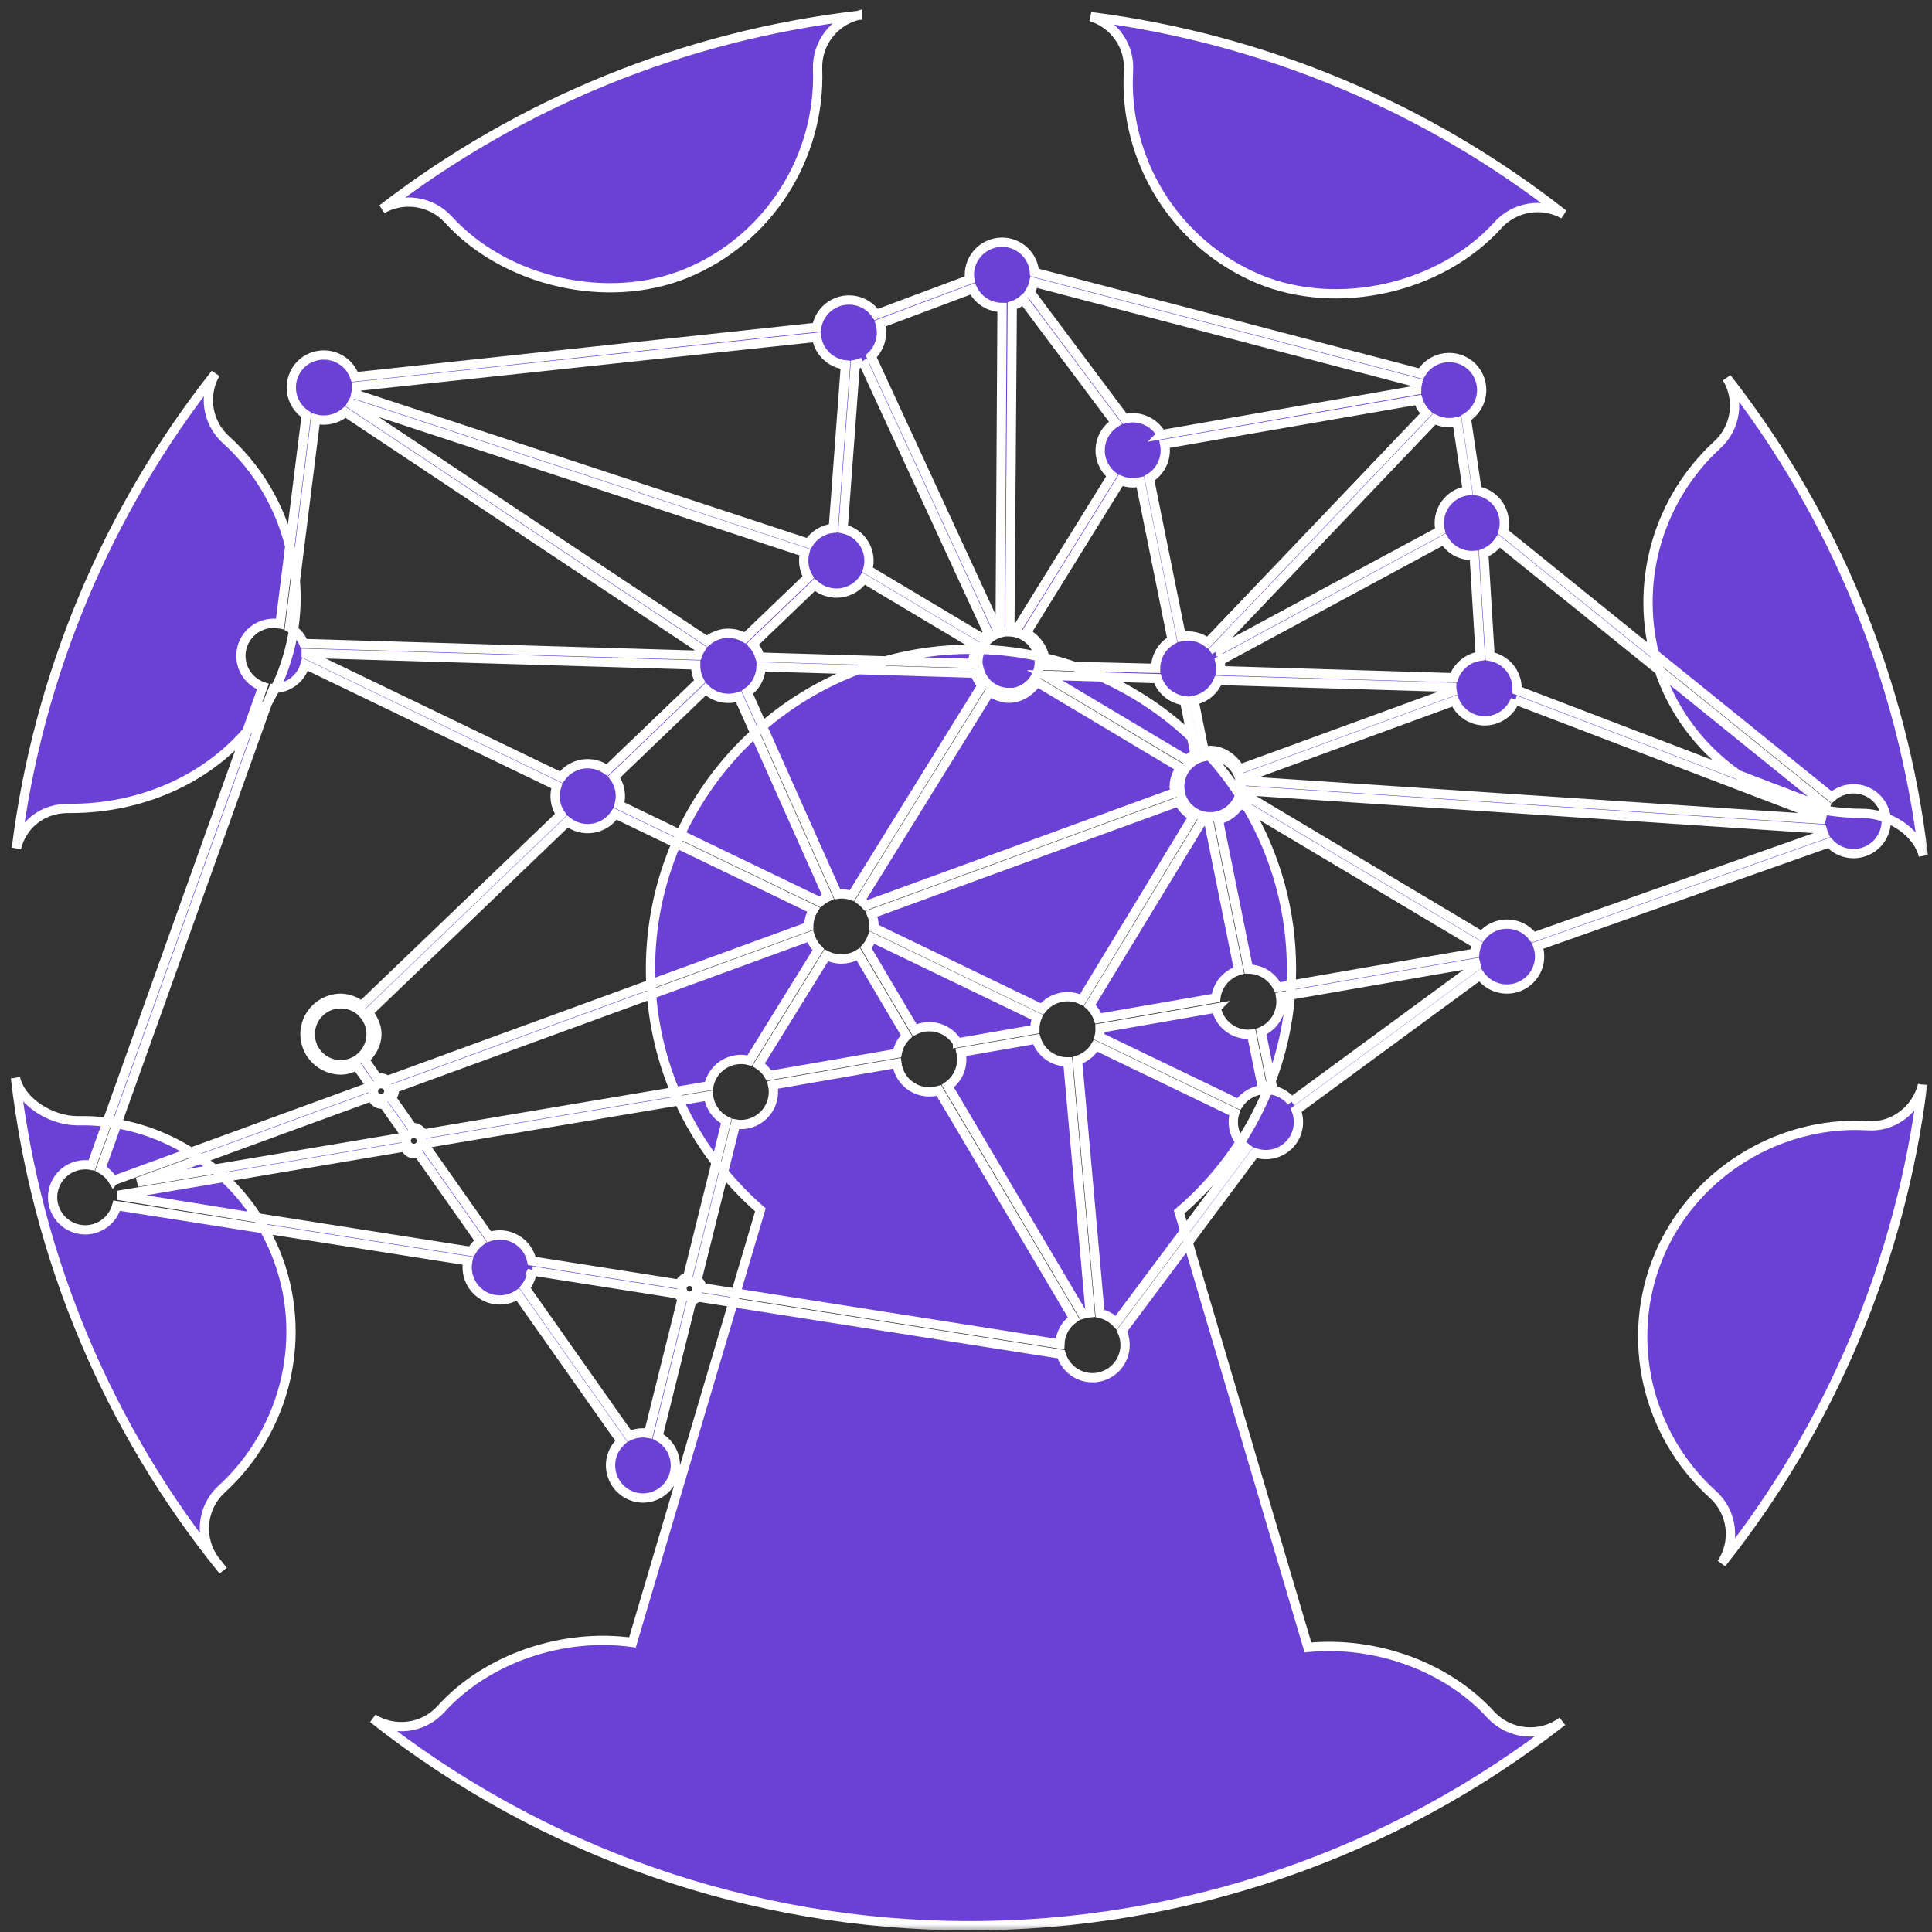
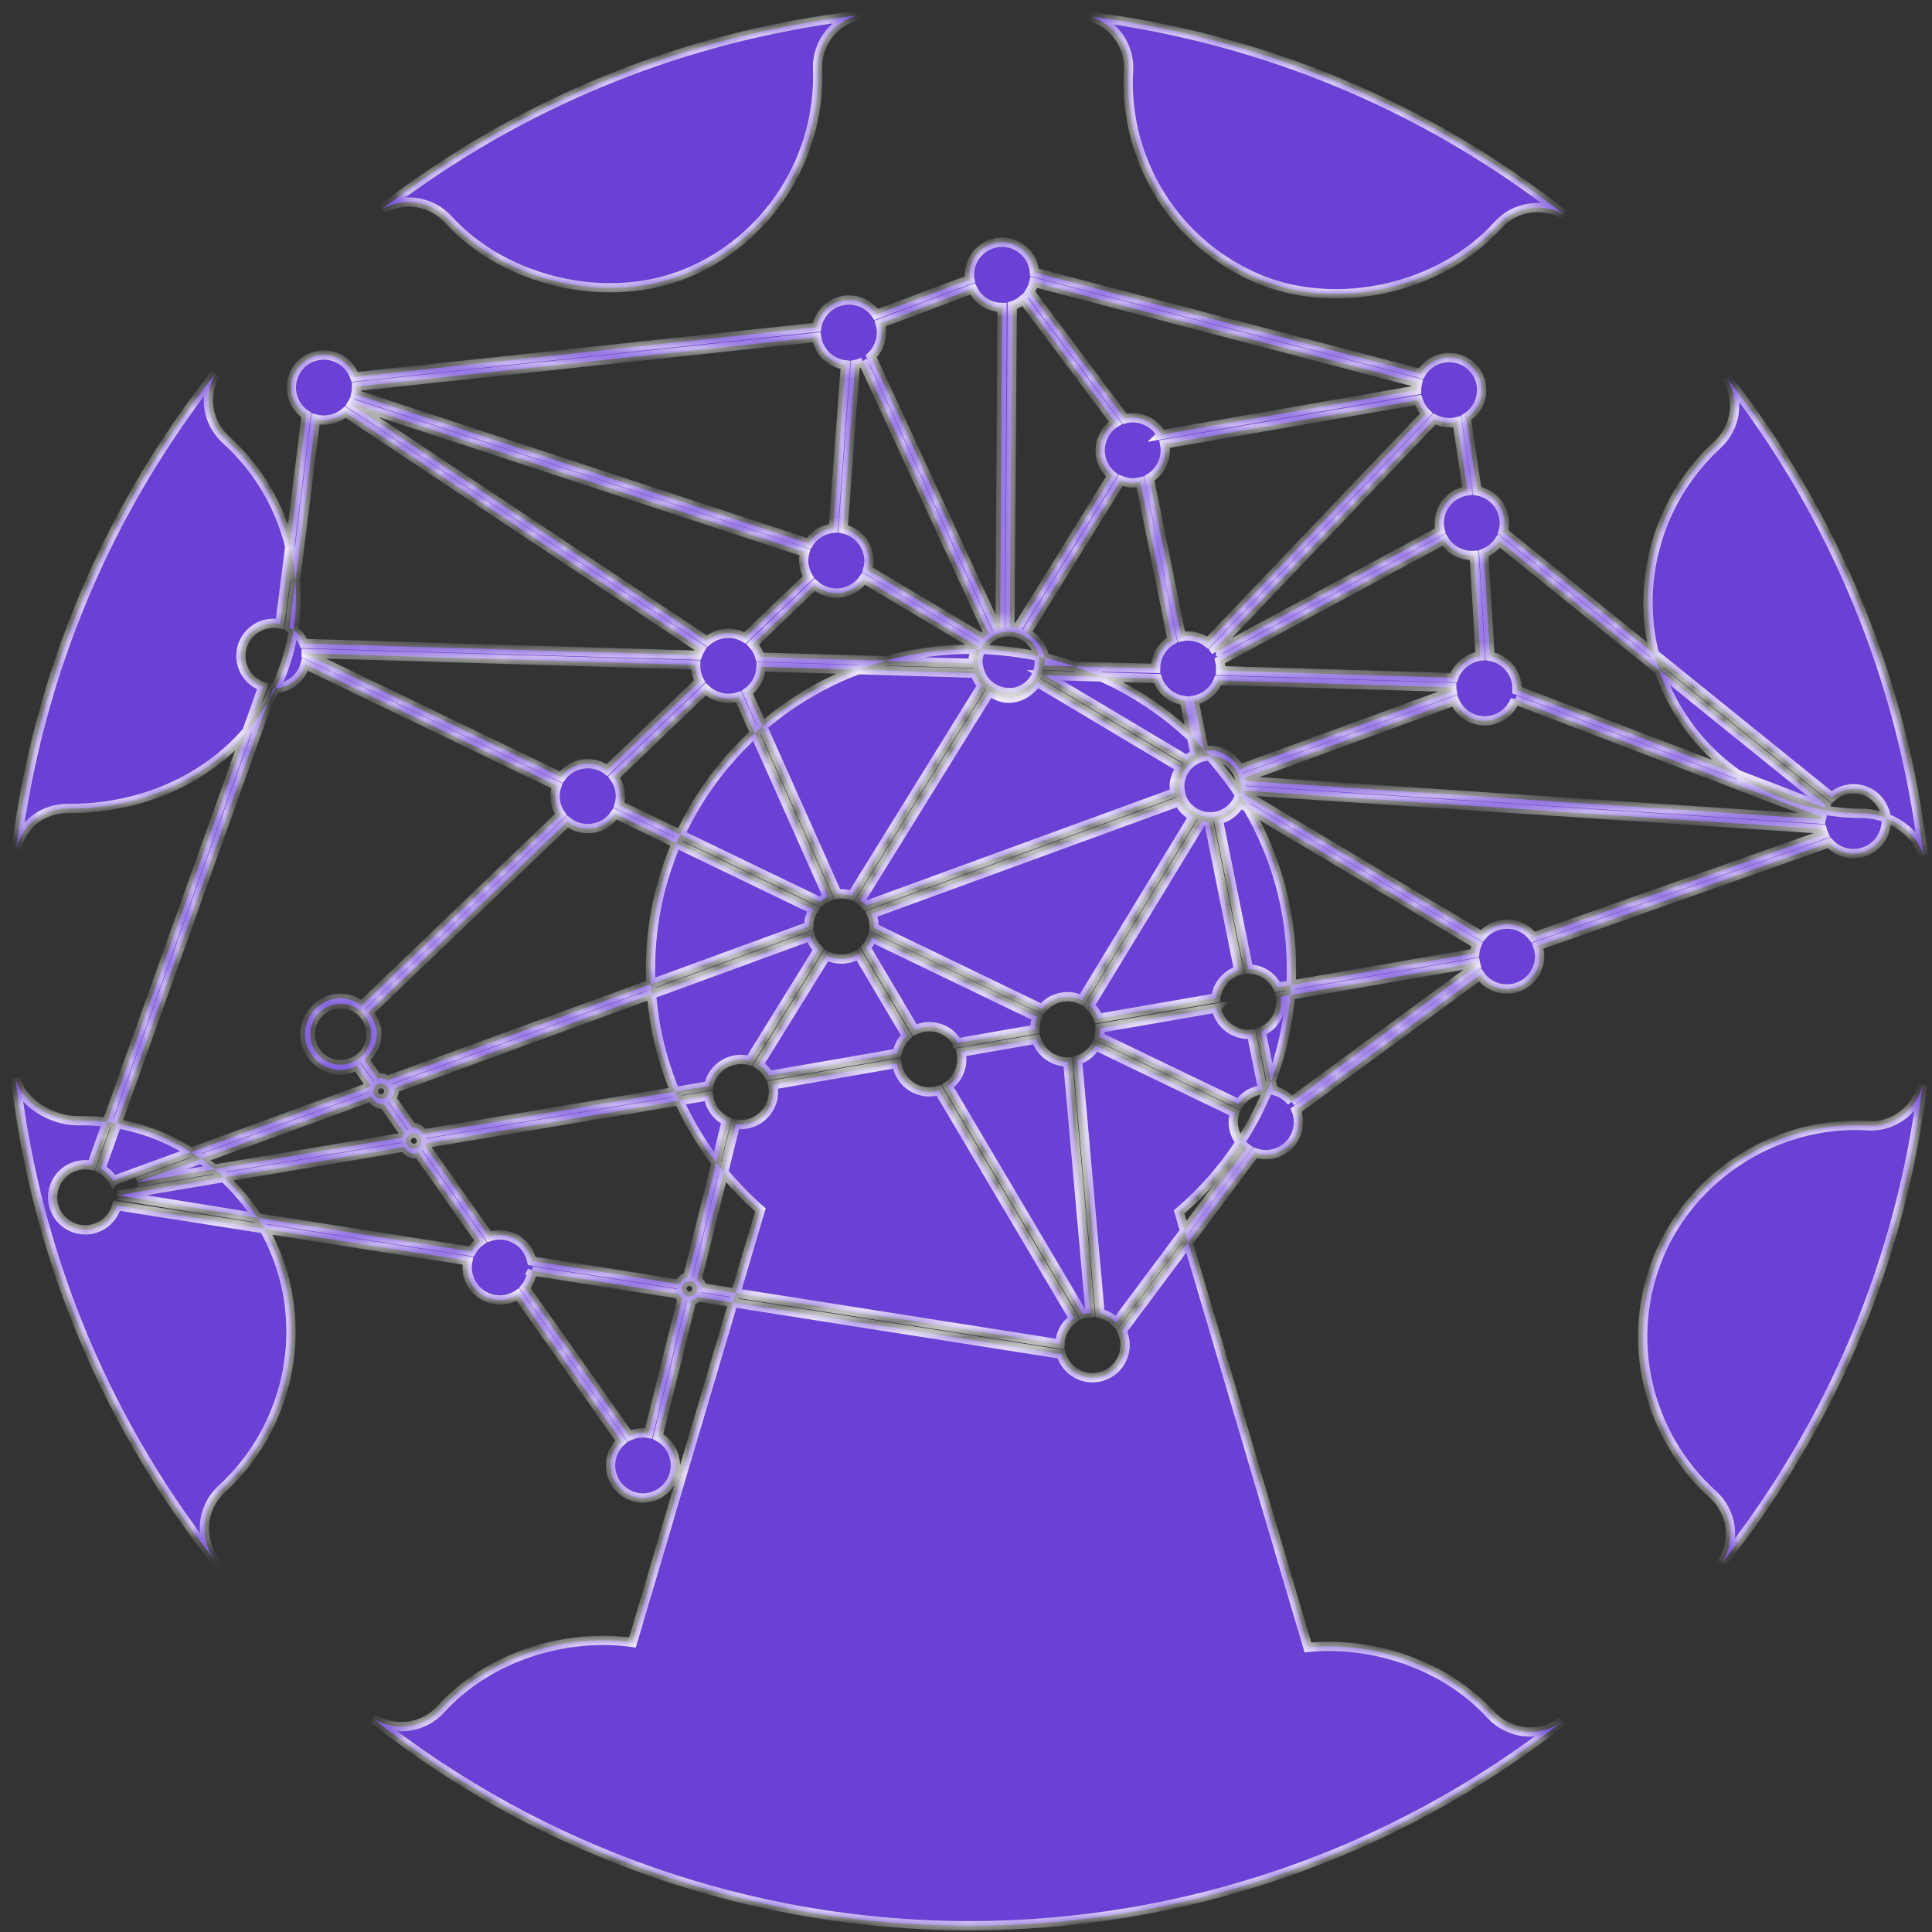
<svg xmlns="http://www.w3.org/2000/svg" width="125" height="125" viewBox="0 0 125 125" fill="none">
  <rect x="0" y="0" width="125" height="125" fill="#333333" stroke="none" />
  <mask id="path-1-outside-1_1506_416" maskUnits="userSpaceOnUse" x="0" y="0" width="125" height="125" fill="black">
-     <rect fill="white" width="125" height="125" />
    <path d="M55.476 1.003C44.278 2.316 33.648 6.645 24.726 13.526C26.111 12.74 27.893 12.99 29 14.198C32.698 18.257 39.308 19.765 44.387 17.693C49.685 15.526 53.102 10.211 52.9 4.457C52.846 2.826 53.934 1.404 55.476 1V1.003ZM70.57 1.076C71.311 1.299 71.956 1.766 72.399 2.4C72.843 3.034 73.059 3.799 73.013 4.571C72.852 7.406 73.573 10.221 75.076 12.632C76.579 15.043 78.792 16.931 81.412 18.04C86.555 20.181 93.209 18.661 96.916 14.564C98.013 13.352 99.787 13.097 101.161 13.863C92.314 6.914 81.74 2.494 70.57 1.076V1.076ZM64.817 15.671C64.259 15.676 63.727 15.9 63.334 16.294C62.941 16.689 62.719 17.222 62.718 17.778C62.721 17.878 62.732 17.979 62.749 18.078L56.687 20.346C56.45 19.994 56.114 19.722 55.721 19.564C55.327 19.406 54.896 19.369 54.481 19.458C54.067 19.547 53.689 19.759 53.396 20.065C53.104 20.371 52.91 20.758 52.84 21.175L22.95 24.386C22.832 24.049 22.63 23.748 22.364 23.51C22.098 23.271 21.775 23.105 21.427 23.024C21.079 22.944 20.716 22.953 20.372 23.05C20.028 23.148 19.714 23.331 19.46 23.582C19.238 23.805 19.069 24.076 18.965 24.373C18.861 24.67 18.824 24.986 18.859 25.299C18.893 25.612 18.997 25.913 19.163 26.181C19.328 26.449 19.552 26.676 19.817 26.847L18.752 35.344C18.933 36.074 19.053 36.816 19.112 37.565L20.421 27.112C20.753 27.198 21.102 27.202 21.436 27.124C21.77 27.046 22.08 26.888 22.34 26.664L45.333 41.962C45.248 42.097 45.179 42.241 45.127 42.391L19.659 41.634C19.518 41.289 19.288 40.988 18.992 40.76C18.823 41.845 18.523 42.905 18.098 43.918L17.816 44.536C18.26 44.511 18.684 44.348 19.03 44.07C19.375 43.791 19.624 43.412 19.741 42.984L36.023 50.838C35.919 51.149 35.889 51.479 35.934 51.803C35.98 52.127 36.1 52.436 36.286 52.706L23.392 65.071C23.01 64.773 22.543 64.603 22.058 64.585C21.441 64.588 20.85 64.833 20.414 65.269C19.977 65.704 19.731 66.294 19.729 66.91C19.732 67.525 19.979 68.114 20.415 68.549C20.851 68.984 21.442 69.229 22.058 69.231C22.416 69.231 22.757 69.108 23.076 68.951L23.949 70.193C23.923 70.241 23.911 70.288 23.882 70.338L12.364 74.546C12.585 74.684 12.802 74.828 13.015 74.979L24.028 70.954C24.179 71.197 24.366 71.439 24.666 71.439C24.716 71.439 24.765 71.429 24.811 71.411L26.155 73.319C26.092 73.404 26.044 73.496 26.013 73.597L13.881 75.641C14.088 75.814 14.291 75.993 14.488 76.177L26.158 74.212C26.313 74.43 26.503 74.647 26.781 74.647C26.876 74.647 26.955 74.606 27.043 74.578L31.08 80.309C30.842 80.486 30.644 80.711 30.498 80.969L16.669 78.795C16.818 79.026 16.96 79.262 17.096 79.502L30.27 81.574C30.2 81.916 30.216 82.271 30.316 82.606C30.417 82.94 30.599 83.245 30.846 83.492C31.191 83.835 31.645 84.049 32.129 84.097C32.614 84.145 33.101 84.025 33.507 83.757L40.193 93.248C39.879 93.534 39.658 93.908 39.559 94.321C39.461 94.734 39.49 95.168 39.642 95.564C39.793 95.961 40.061 96.302 40.41 96.545C40.76 96.787 41.174 96.919 41.599 96.923H41.606C42.076 96.917 42.531 96.755 42.899 96.462C43.267 96.169 43.526 95.763 43.637 95.306C43.748 94.85 43.703 94.37 43.509 93.942C43.316 93.514 42.986 93.162 42.57 92.942L44.757 84.132C44.906 84.098 45.041 84.022 45.149 83.915L47.435 84.274L47.615 83.662L45.412 83.316C45.393 83.101 45.26 82.937 45.099 82.795L46.828 75.833C46.659 75.63 46.495 75.424 46.335 75.215L44.492 82.625C44.233 82.675 44.062 82.855 43.945 83.085L34.408 81.584C34.347 81.29 34.224 81.012 34.048 80.769C33.871 80.526 33.644 80.324 33.383 80.175C33.121 80.027 32.831 79.935 32.532 79.907C32.232 79.879 31.93 79.915 31.645 80.013L27.52 74.155C27.549 74.099 27.577 74.039 27.577 73.975L43.938 71.222C43.849 71.024 43.763 70.826 43.679 70.626L27.391 73.367L27.388 73.36C27.23 73.159 27.046 72.957 26.781 72.957C26.749 72.957 26.714 72.976 26.686 72.976L25.32 71.039C25.412 70.9 25.51 70.764 25.51 70.594C25.51 70.534 25.504 70.481 25.475 70.424L42.162 64.326L42.121 63.67L25.08 69.897C24.951 69.821 24.818 69.746 24.663 69.746C24.587 69.746 24.518 69.774 24.445 69.796L23.579 68.563C24.05 68.124 24.385 67.55 24.385 66.903C24.385 66.386 24.151 65.913 23.835 65.509L36.716 53.157C36.947 53.339 37.213 53.471 37.497 53.544C37.782 53.618 38.079 53.632 38.369 53.584C38.659 53.537 38.936 53.43 39.183 53.27C39.429 53.11 39.64 52.901 39.801 52.655L43.765 54.567L44.021 53.993L40.06 52.084C40.147 51.777 40.162 51.454 40.106 51.14C40.049 50.826 39.922 50.529 39.734 50.271L45.658 44.59C45.935 44.857 46.28 45.044 46.655 45.13C47.031 45.216 47.422 45.198 47.789 45.079L48.841 47.438L49.337 47L48.354 44.795C48.62 44.606 48.838 44.359 48.992 44.072C49.146 43.785 49.232 43.467 49.243 43.142L55.539 43.331C56.116 43.114 56.703 42.922 57.297 42.757L49.17 42.517C49.081 42.206 48.922 41.919 48.705 41.678L52.71 37.836C52.936 38.038 53.202 38.189 53.492 38.279C53.781 38.369 54.086 38.396 54.386 38.358C54.687 38.32 54.975 38.219 55.233 38.06C55.491 37.902 55.712 37.69 55.881 37.439L63.246 41.833C63.217 41.891 63.19 41.95 63.163 42.01L63.467 42.016C63.498 41.948 63.533 41.881 63.571 41.817L63.641 41.7L63.72 41.606C63.865 41.423 64.042 41.268 64.245 41.148L64.349 41.085L64.469 41.035C64.61 40.973 64.757 40.927 64.908 40.899L65.025 40.877H65.161H65.256C65.463 40.878 65.669 40.911 65.866 40.975L65.917 40.994H65.948L66.129 41.079C66.698 41.35 67.093 41.867 67.213 42.47L67.583 42.552C67.472 41.871 67.001 41.309 66.4 40.943L72.507 31.083C72.76 31.186 73.031 31.24 73.304 31.241C73.463 31.239 73.621 31.22 73.775 31.184L75.839 41.41C75.514 41.594 75.244 41.861 75.056 42.183C74.868 42.504 74.768 42.87 74.767 43.243L69.536 43.117L71.271 43.798L74.878 43.905C75.005 44.285 75.238 44.621 75.549 44.874C75.86 45.127 76.237 45.287 76.636 45.334L77.116 47.706C77.38 47.957 77.637 48.215 77.887 48.479L77.246 45.312C77.595 45.246 77.922 45.093 78.197 44.868C78.471 44.642 78.684 44.351 78.817 44.022L93.926 44.47C93.926 44.493 93.926 44.516 93.926 44.539C93.932 44.606 93.942 44.672 93.954 44.738L80.236 49.753H80.214C79.796 49.063 79.107 48.552 78.286 48.552C78.184 48.552 78.083 48.567 77.982 48.586L78.282 48.914C79.06 48.914 79.749 49.346 80.078 50.025L80.125 50.122L80.173 50.258C80.226 50.41 80.239 50.564 80.271 50.722L80.299 50.873V50.977C80.293 51.135 80.264 51.289 80.223 51.444L80.723 52.252L95.56 61.096C95.485 61.281 95.436 61.475 95.415 61.674L83.539 63.733L83.498 64.38L95.45 62.308C95.463 62.378 95.48 62.447 95.5 62.516L83.564 71.278L83.561 71.282L83.564 71.278C83.262 70.904 82.84 70.644 82.37 70.54L82.249 69.947C81.728 71.332 81.058 72.658 80.252 73.9C80.368 74.047 80.505 74.179 80.656 74.291L76.654 79.644L76.873 80.385L81.203 74.584C81.578 74.715 81.982 74.738 82.37 74.65C82.757 74.563 83.112 74.368 83.394 74.089C83.684 73.798 83.882 73.428 83.966 73.026C84.049 72.624 84.013 72.206 83.862 71.824L95.759 63.087C96.017 63.454 96.384 63.73 96.809 63.875C97.234 64.02 97.693 64.027 98.122 63.894C98.551 63.761 98.926 63.496 99.194 63.137C99.462 62.777 99.609 62.342 99.613 61.894C99.612 61.656 99.572 61.419 99.493 61.194L118.348 54.529C118.633 54.846 119.008 55.069 119.422 55.169C119.837 55.27 120.272 55.243 120.671 55.092C121.071 54.941 121.415 54.674 121.659 54.325C121.903 53.975 122.036 53.561 122.04 53.135C122.04 53.065 122.037 52.996 122.03 52.927C121.544 52.734 121.026 52.633 120.503 52.627C117.542 52.627 114.75 51.722 112.459 50.129L98.155 44.659C98.157 44.618 98.157 44.577 98.155 44.536C98.153 44.041 97.977 43.562 97.658 43.184C97.338 42.805 96.896 42.55 96.407 42.464L96 35.799C96.403 35.641 96.749 35.363 96.989 35.004L107.351 43.372C107.231 43.023 107.125 42.67 107.035 42.312L97.251 34.411C97.331 34.126 97.35 33.827 97.307 33.534C97.264 33.242 97.16 32.961 97.002 32.711C96.843 32.461 96.634 32.247 96.387 32.083C96.141 31.919 95.862 31.808 95.57 31.758L94.865 27.029C95.135 26.862 95.364 26.636 95.535 26.367C95.706 26.099 95.814 25.796 95.851 25.48C95.888 25.165 95.853 24.845 95.749 24.545C95.645 24.244 95.475 23.971 95.251 23.746C95.022 23.519 94.744 23.348 94.439 23.244C94.133 23.141 93.808 23.109 93.488 23.15C93.168 23.191 92.862 23.304 92.593 23.481C92.324 23.659 92.099 23.895 91.935 24.172L66.931 17.623C66.892 17.093 66.653 16.597 66.263 16.234C65.872 15.872 65.359 15.669 64.826 15.668L64.817 15.671ZM107.038 42.312L118.509 51.577C118.799 51.316 119.156 51.141 119.54 51.071C119.923 51 120.319 51.036 120.684 51.176C121.048 51.316 121.366 51.553 121.604 51.862C121.842 52.171 121.989 52.539 122.03 52.927C123.168 53.368 124.167 54.258 124.439 55.355C123.113 44.089 118.716 33.401 111.725 24.456C112.141 25.137 112.307 25.941 112.194 26.73C112.081 27.52 111.696 28.246 111.106 28.783C109.274 30.466 107.929 32.61 107.212 34.989C106.496 37.369 106.435 39.898 107.035 42.309L107.038 42.312ZM107.354 43.372C107.44 43.626 107.534 43.878 107.635 44.126C108.63 46.55 110.306 48.635 112.462 50.129L118.022 52.255C118.051 52.191 118.082 52.129 118.117 52.069L107.354 43.372ZM76.87 80.382L72.586 86.117C72.74 86.438 72.809 86.793 72.788 87.148C72.768 87.504 72.657 87.848 72.467 88.149C72.278 88.451 72.014 88.7 71.703 88.872C71.391 89.045 71.04 89.137 70.683 89.138C70.226 89.137 69.78 88.989 69.415 88.714C69.049 88.439 68.782 88.053 68.654 87.615L47.428 84.278L40.92 106.263C36.444 105.642 31.532 107.266 28.529 110.578C27.388 111.834 25.532 112.064 24.132 111.187C35.073 119.838 48.615 124.561 62.575 124.595C76.535 124.629 90.099 119.971 101.082 111.373C100.393 111.885 99.537 112.124 98.682 112.043C97.826 111.963 97.03 111.569 96.448 110.938C93.569 107.78 88.944 106.169 84.623 106.588L76.87 80.382ZM76.651 79.641L76.288 78.414C77.818 77.106 79.151 75.585 80.245 73.897C80.037 73.631 79.895 73.32 79.832 72.988C79.768 72.657 79.786 72.315 79.882 71.991L70.889 67.657C70.626 68.105 70.208 68.441 69.713 68.6L71.17 84.981C71.57 85.073 71.935 85.279 72.22 85.574L76.651 79.641ZM82.243 69.944C82.904 68.19 83.331 66.32 83.489 64.377L82.856 64.487C82.927 64.95 82.842 65.423 82.615 65.833C82.387 66.242 82.029 66.564 81.598 66.749L82.243 69.944ZM83.53 63.73C83.548 63.386 83.557 63.041 83.558 62.696C83.562 59.021 82.58 55.413 80.713 52.245L80.249 51.968C80.096 52.233 79.891 52.464 79.647 52.649C79.403 52.833 79.123 52.966 78.826 53.04L80.776 62.699C81.169 62.702 81.553 62.814 81.886 63.022C82.219 63.23 82.487 63.527 82.66 63.879V63.879L83.53 63.73ZM80.211 51.441C79.629 50.549 78.981 49.704 78.27 48.911C78.118 48.914 77.966 48.933 77.818 48.971L77.691 49.003L77.581 49.044C77.322 49.145 77.091 49.302 76.895 49.501L76.8 49.593L76.727 49.69C76.469 50.031 76.329 50.446 76.329 50.873C76.334 51.035 76.354 51.197 76.389 51.356L76.424 51.501V51.52L76.459 51.608C76.648 52.081 77.015 52.463 77.48 52.674L77.59 52.725L77.717 52.763C77.9 52.816 78.09 52.848 78.282 52.848V52.842H78.314H78.355H78.51L78.621 52.822C79.275 52.722 79.828 52.299 80.106 51.7L80.157 51.592L80.198 51.463L80.211 51.441ZM77.969 48.583L77.871 48.476L77.897 48.593L77.973 48.58L77.969 48.583ZM77.1 47.706C75.389 46.082 73.414 44.76 71.259 43.798L67.586 43.688L76.772 49.163C76.936 49.015 77.122 48.892 77.322 48.798L77.1 47.706ZM69.523 43.114C68.882 42.894 68.23 42.707 67.57 42.552C67.586 42.65 67.595 42.751 67.595 42.852C67.595 42.918 67.564 42.987 67.564 43.054L69.523 43.114ZM67.2 42.47C65.968 42.205 64.714 42.053 63.454 42.016C63.334 42.273 63.271 42.552 63.268 42.836C63.268 42.912 63.268 42.987 63.3 43.063L63.328 43.214L63.359 43.319C63.447 43.658 63.622 43.968 63.868 44.218L63.941 44.293L64.061 44.388C64.409 44.656 64.832 44.804 65.269 44.804L65.262 44.823C65.964 44.823 66.612 44.451 66.966 43.848L67.036 43.732L67.08 43.624C67.112 43.568 67.121 43.511 67.14 43.451L67.175 43.35L67.206 43.199C67.232 43.086 67.243 42.97 67.241 42.855C67.241 42.726 67.229 42.597 67.203 42.47H67.2ZM63.151 42.01L62.822 42.006C60.907 42.006 59.051 42.268 57.287 42.757L62.942 42.924V42.861C62.951 42.567 63.022 42.278 63.151 42.013V42.01ZM55.53 43.328C53.244 44.186 51.152 45.438 49.331 47L54.177 57.857C54.264 57.844 54.351 57.837 54.439 57.835C54.669 57.836 54.898 57.874 55.116 57.948L63.536 44.353C63.334 44.117 63.182 43.848 63.084 43.555L55.53 43.328ZM48.835 47.435C46.825 49.271 45.178 51.498 44.014 53.993L53.055 58.352C53.207 58.22 53.377 58.111 53.56 58.027L48.835 47.435ZM43.755 54.567C42.684 57.065 42.086 59.812 42.086 62.696C42.087 63.022 42.095 63.348 42.111 63.673L52.325 59.942C52.326 59.557 52.433 59.179 52.634 58.85L43.755 54.567ZM42.153 64.329C42.322 66.495 42.835 68.621 43.673 70.626L45.86 70.257C45.916 69.971 46.03 69.699 46.195 69.459C46.361 69.219 46.574 69.016 46.822 68.863C47.07 68.709 47.347 68.608 47.635 68.566C47.924 68.524 48.218 68.542 48.5 68.619L52.947 61.44C52.704 61.199 52.523 60.902 52.419 60.576L42.153 64.329ZM43.932 71.219C44.578 72.635 45.382 73.975 46.328 75.212L46.995 72.531C46.683 72.375 46.414 72.144 46.212 71.859C46.011 71.573 45.884 71.243 45.841 70.897L43.932 71.219ZM46.818 75.83C47.544 76.71 48.34 77.528 49.198 78.278L47.605 83.659L68.575 86.959C68.587 86.632 68.674 86.312 68.83 86.025C68.987 85.738 69.208 85.49 69.476 85.303L60.745 70.553C60.45 70.643 60.139 70.667 59.834 70.624C59.528 70.581 59.236 70.473 58.977 70.305C58.718 70.138 58.499 69.916 58.335 69.655C58.171 69.395 58.066 69.102 58.027 68.796L49.992 70.193C50.059 70.501 50.057 70.82 49.985 71.127C49.913 71.434 49.773 71.721 49.575 71.967C49.377 72.213 49.127 72.411 48.843 72.548C48.558 72.685 48.247 72.757 47.931 72.758C47.816 72.757 47.702 72.746 47.59 72.726L46.818 75.83ZM17.086 79.502L7.553 78.004C7.433 78.452 7.168 78.849 6.799 79.132C6.431 79.415 5.979 79.57 5.514 79.571C4.954 79.57 4.418 79.347 4.023 78.952C3.627 78.558 3.404 78.022 3.402 77.464C3.403 77.153 3.474 76.845 3.608 76.563C3.742 76.282 3.937 76.034 4.179 75.836C4.42 75.639 4.703 75.497 5.006 75.421C5.309 75.346 5.625 75.338 5.931 75.398L6.93 72.606C6.299 72.528 5.663 72.496 5.027 72.512C3.345 72.512 1.379 71.351 1 69.746C2.36 81.427 7.02 92.481 14.437 101.62L13.963 101.024C12.841 99.608 13.012 97.567 14.339 96.349C18.591 92.46 19.988 86.296 17.816 81.01C17.601 80.489 17.358 79.988 17.086 79.505V79.502ZM6.927 72.603C7.14 72.63 7.353 72.661 7.565 72.698L17.311 45.467C16.919 46.126 16.47 46.75 15.97 47.328L6.927 72.603ZM15.97 47.331L17.01 44.422C16.595 44.279 16.235 44.011 15.979 43.654C15.724 43.297 15.586 42.87 15.585 42.432C15.586 42.12 15.656 41.812 15.79 41.53C15.925 41.249 16.12 41 16.362 40.803C16.604 40.605 16.887 40.464 17.19 40.388C17.494 40.313 17.81 40.305 18.117 40.366L18.746 35.351C18.089 32.689 16.651 30.283 14.614 28.443C13.4 27.342 13.141 25.563 13.935 24.178C6.921 33.049 2.469 43.664 1.06 54.876C1.449 53.334 2.77 52.248 4.562 52.305C9.143 52.305 13.287 50.435 15.967 47.331H15.97ZM17.311 45.47L17.81 44.539C17.773 44.541 17.736 44.542 17.699 44.542L17.311 45.47ZM7.565 72.701L6.522 75.619C6.854 75.8 7.131 76.067 7.325 76.392L7.328 76.388L12.357 74.55C10.891 73.632 9.263 72.998 7.565 72.701V72.701ZM16.659 78.799C16.044 77.841 15.313 76.962 14.482 76.183L7.622 77.338L16.659 78.799ZM13.875 75.647L13.008 74.982L8.893 76.486L13.875 75.647ZM18.989 40.767C19.157 39.704 19.195 38.634 19.109 37.575L18.73 40.596C18.819 40.647 18.905 40.704 18.986 40.767H18.989ZM66.89 18.264L91.707 24.765C91.67 24.921 91.651 25.081 91.65 25.241L75.134 28.124L75.137 28.121C74.911 27.712 74.556 27.39 74.127 27.204C73.698 27.018 73.22 26.979 72.766 27.093L66.631 18.888C66.751 18.695 66.838 18.484 66.89 18.264V18.264ZM62.926 18.689C63.098 19.049 63.368 19.353 63.705 19.566C64.043 19.78 64.433 19.893 64.832 19.894L64.709 40.622L64.507 40.681L56.367 23.052C56.65 22.786 56.853 22.447 56.956 22.073C57.059 21.7 57.056 21.305 56.949 20.932L62.926 18.689ZM66.207 19.387L72.169 27.351C71.885 27.529 71.648 27.772 71.477 28.06C71.306 28.348 71.206 28.672 71.184 29.005C71.163 29.339 71.221 29.673 71.355 29.98C71.488 30.287 71.692 30.558 71.951 30.771L65.841 40.628C65.677 40.584 65.509 40.549 65.338 40.549L65.493 19.784C65.755 19.698 65.998 19.562 66.207 19.383V19.387ZM52.834 21.822C52.903 22.284 53.124 22.71 53.462 23.034C53.8 23.358 54.236 23.56 54.702 23.61L53.915 34.177C53.591 34.208 53.279 34.312 53.002 34.482C52.725 34.652 52.491 34.883 52.318 35.158L23.019 25.515C23.051 25.37 23.067 25.222 23.067 25.074C23.067 25.051 23.067 25.028 23.067 25.005L52.834 21.822ZM55.843 23.412L63.947 40.978C63.81 41.071 63.684 41.18 63.571 41.303L56.14 36.868C56.221 36.589 56.243 36.297 56.205 36.009C56.168 35.721 56.071 35.444 55.922 35.196C55.772 34.947 55.573 34.731 55.336 34.563C55.1 34.394 54.831 34.276 54.547 34.215L55.337 23.585C55.513 23.55 55.684 23.493 55.846 23.415L55.843 23.412ZM91.751 25.881C91.855 26.211 92.039 26.51 92.285 26.752L78.14 41.577C77.899 41.395 77.622 41.265 77.327 41.198C77.032 41.132 76.726 41.128 76.43 41.189L74.36 30.95C74.734 30.727 75.03 30.394 75.208 29.997C75.386 29.599 75.436 29.157 75.352 28.73L91.751 25.881ZM22.798 26.108L52.072 35.732C52.025 35.906 52 36.085 51.999 36.265C52 36.644 52.102 37.016 52.296 37.341L48.203 41.268C47.822 41.043 47.381 40.943 46.941 40.98C46.5 41.018 46.083 41.193 45.747 41.48L22.751 26.181C22.766 26.156 22.781 26.131 22.795 26.105L22.798 26.108ZM92.807 27.115C93.26 27.346 93.782 27.407 94.277 27.285L94.941 31.752C94.648 31.793 94.367 31.895 94.115 32.051C93.864 32.208 93.649 32.415 93.483 32.66C93.317 32.904 93.204 33.181 93.152 33.472C93.1 33.762 93.109 34.061 93.18 34.348L78.677 42.167H78.674H78.677C78.648 42.117 78.616 42.069 78.583 42.022L92.807 27.115ZM93.427 34.925C93.628 35.256 93.916 35.525 94.26 35.703C94.604 35.882 94.99 35.963 95.377 35.937L95.775 42.451C95.387 42.502 95.02 42.66 94.716 42.907C94.412 43.153 94.182 43.479 94.052 43.848L78.981 43.391C78.983 43.34 78.983 43.288 78.981 43.236C78.98 43.073 78.96 42.91 78.921 42.751L93.427 34.925ZM19.811 42.271L45.01 43.022C45.004 43.391 45.092 43.756 45.266 44.082L39.279 49.823C39.055 49.658 38.799 49.538 38.528 49.472C38.257 49.405 37.976 49.393 37.7 49.436C37.424 49.478 37.159 49.575 36.921 49.719C36.683 49.864 36.475 50.055 36.311 50.28L19.811 42.328V42.271ZM67.099 44.129C66.666 44.732 66.021 45.176 65.266 45.176C64.817 45.176 64.406 44.99 64.03 44.751L55.672 58.242C55.809 58.34 55.933 58.455 56.042 58.582V58.582L76.022 51.283C75.99 51.149 75.974 51.011 75.972 50.873C75.972 50.438 76.146 50.034 76.376 49.668L67.099 44.129ZM98.032 45.284L117.858 52.86C117.846 52.907 117.835 52.955 117.826 53.002L80.599 50.526C80.59 50.45 80.584 50.378 80.555 50.302L94.112 45.344C94.273 45.727 94.544 46.054 94.89 46.285C95.237 46.515 95.643 46.639 96.06 46.64C96.488 46.639 96.905 46.508 97.257 46.266C97.609 46.023 97.879 45.679 98.032 45.281V45.284ZM80.593 51.157L117.883 53.639C117.913 53.758 117.953 53.874 118.003 53.986L99.195 60.633C99.003 60.377 98.755 60.169 98.47 60.023C98.185 59.877 97.871 59.797 97.551 59.79C97.231 59.783 96.913 59.848 96.622 59.981C96.331 60.114 96.074 60.311 95.87 60.557L80.549 51.419C80.561 51.334 80.561 51.248 80.59 51.16L80.593 51.157ZM76.269 51.864L56.386 59.128C56.507 59.414 56.563 59.723 56.551 60.033L67.415 65.276C67.716 64.903 68.134 64.642 68.602 64.538C69.07 64.433 69.56 64.49 69.991 64.699L77.201 52.835C76.8 52.608 76.474 52.277 76.269 51.864ZM77.77 53.113L70.506 65.055C70.753 65.286 70.941 65.573 71.053 65.891V65.891L78.665 64.569C78.712 64.161 78.877 63.775 79.141 63.459C79.404 63.143 79.754 62.911 80.147 62.79L78.207 53.176C78.058 53.172 77.911 53.15 77.767 53.113H77.77ZM56.418 60.661C56.33 60.903 56.198 61.126 56.029 61.32L59.181 66.648C59.661 66.41 60.213 66.362 60.727 66.514C61.241 66.666 61.678 67.007 61.95 67.468V67.474L66.954 66.601C66.954 66.32 67.004 66.058 67.102 65.812L56.418 60.661ZM55.536 61.74C55.226 61.928 54.872 62.034 54.509 62.047C54.146 62.06 53.785 61.979 53.462 61.812L49.085 68.881C49.361 69.061 49.592 69.303 49.758 69.588L58.046 68.149C58.127 67.718 58.34 67.322 58.656 67.017L55.536 61.74ZM22.052 64.945C22.517 64.945 22.965 65.112 23.32 65.408L23.377 65.456L23.49 65.582C23.825 65.944 24.01 66.42 24.009 66.913C24.009 67.519 23.73 68.09 23.253 68.465L23.13 68.563L23.057 68.604C22.753 68.785 22.406 68.881 22.052 68.881L22.049 68.888C20.955 68.888 20.073 68.007 20.073 66.916C20.073 65.825 20.955 64.945 22.049 64.945H22.052ZM78.693 65.216L71.173 66.522C71.179 66.707 71.16 66.893 71.117 67.074L80.151 71.424C80.326 71.165 80.556 70.948 80.825 70.789C81.094 70.63 81.394 70.532 81.706 70.503L80.979 66.91C80.455 66.962 79.93 66.818 79.507 66.505C79.084 66.193 78.793 65.734 78.69 65.219L78.693 65.216ZM67.045 67.231L62.174 68.077C62.266 68.486 62.234 68.913 62.082 69.304C61.93 69.695 61.665 70.032 61.321 70.272L70.048 85.025C70.205 84.975 70.367 84.943 70.532 84.93L69.087 68.705C68.634 68.71 68.19 68.569 67.823 68.304C67.455 68.039 67.183 67.663 67.045 67.231V67.231ZM24.654 70.108C24.767 70.108 24.878 70.149 24.966 70.222L25.017 70.263H25.049L25.109 70.395C25.128 70.458 25.156 70.531 25.156 70.603C25.156 70.736 25.102 70.862 25.004 70.957L24.932 71.026L24.827 71.064C24.774 71.077 24.72 71.092 24.663 71.092H24.647C24.426 71.092 24.233 70.944 24.173 70.73L24.141 70.616L24.173 70.518C24.189 70.433 24.22 70.354 24.277 70.288L24.35 70.203L24.435 70.162C24.502 70.13 24.578 70.111 24.654 70.111V70.108ZM124.391 70.19C123.999 71.802 122.476 72.966 120.826 72.831L120.058 72.808C114.564 72.808 109.456 76.187 107.341 81.218C105.094 86.561 106.497 92.782 110.825 96.693C111.438 97.246 111.832 98 111.935 98.818C112.037 99.636 111.842 100.464 111.384 101.15C118.49 92.219 122.991 81.505 124.391 70.187V70.19ZM26.771 73.323C26.971 73.323 27.148 73.439 27.223 73.622L27.265 73.723V73.824C27.265 73.922 27.236 74.016 27.176 74.099L27.119 74.184L27.021 74.237C26.945 74.281 26.863 74.303 26.774 74.303H26.771C26.566 74.3 26.386 74.174 26.313 73.982L26.278 73.887V73.78C26.291 73.644 26.351 73.521 26.455 73.433L26.537 73.37L26.639 73.338C26.683 73.319 26.727 73.319 26.771 73.319V73.323ZM34.427 82.23L43.875 83.716C43.938 83.839 44.027 83.937 44.135 84.016L41.963 92.741C41.841 92.718 41.717 92.707 41.593 92.706C41.288 92.707 40.988 92.774 40.711 92.901L33.969 83.328C34.226 83.012 34.386 82.629 34.43 82.224L34.427 82.23ZM44.609 82.893H44.643L44.748 82.912L44.843 82.959C45.004 83.044 45.099 83.211 45.099 83.394V83.464V83.549H45.067L45.007 83.644C44.915 83.785 44.757 83.871 44.593 83.871H44.485L44.432 83.836C44.296 83.776 44.195 83.656 44.154 83.511L44.125 83.413V83.306C44.166 83.069 44.368 82.896 44.612 82.896L44.609 82.893Z" />
  </mask>
  <path d="M55.476 1.003C44.278 2.316 33.648 6.645 24.726 13.526C26.111 12.74 27.893 12.99 29 14.198C32.698 18.257 39.308 19.765 44.387 17.693C49.685 15.526 53.102 10.211 52.9 4.457C52.846 2.826 53.934 1.404 55.476 1V1.003ZM70.57 1.076C71.311 1.299 71.956 1.766 72.399 2.4C72.843 3.034 73.059 3.799 73.013 4.571C72.852 7.406 73.573 10.221 75.076 12.632C76.579 15.043 78.792 16.931 81.412 18.04C86.555 20.181 93.209 18.661 96.916 14.564C98.013 13.352 99.787 13.097 101.161 13.863C92.314 6.914 81.74 2.494 70.57 1.076V1.076ZM64.817 15.671C64.259 15.676 63.727 15.9 63.334 16.294C62.941 16.689 62.719 17.222 62.718 17.778C62.721 17.878 62.732 17.979 62.749 18.078L56.687 20.346C56.45 19.994 56.114 19.722 55.721 19.564C55.327 19.406 54.896 19.369 54.481 19.458C54.067 19.547 53.689 19.759 53.396 20.065C53.104 20.371 52.91 20.758 52.84 21.175L22.95 24.386C22.832 24.049 22.63 23.748 22.364 23.51C22.098 23.271 21.775 23.105 21.427 23.024C21.079 22.944 20.716 22.953 20.372 23.05C20.028 23.148 19.714 23.331 19.46 23.582C19.238 23.805 19.069 24.076 18.965 24.373C18.861 24.67 18.824 24.986 18.859 25.299C18.893 25.612 18.997 25.913 19.163 26.181C19.328 26.449 19.552 26.676 19.817 26.847L18.752 35.344C18.933 36.074 19.053 36.816 19.112 37.565L20.421 27.112C20.753 27.198 21.102 27.202 21.436 27.124C21.77 27.046 22.08 26.888 22.34 26.664L45.333 41.962C45.248 42.097 45.179 42.241 45.127 42.391L19.659 41.634C19.518 41.289 19.288 40.988 18.992 40.76C18.823 41.845 18.523 42.905 18.098 43.918L17.816 44.536C18.26 44.511 18.684 44.348 19.03 44.07C19.375 43.791 19.624 43.412 19.741 42.984L36.023 50.838C35.919 51.149 35.889 51.479 35.934 51.803C35.98 52.127 36.1 52.436 36.286 52.706L23.392 65.071C23.01 64.773 22.543 64.603 22.058 64.585C21.441 64.588 20.85 64.833 20.414 65.269C19.977 65.704 19.731 66.294 19.729 66.91C19.732 67.525 19.979 68.114 20.415 68.549C20.851 68.984 21.442 69.229 22.058 69.231C22.416 69.231 22.757 69.108 23.076 68.951L23.949 70.193C23.923 70.241 23.911 70.288 23.882 70.338L12.364 74.546C12.585 74.684 12.802 74.828 13.015 74.979L24.028 70.954C24.179 71.197 24.366 71.439 24.666 71.439C24.716 71.439 24.765 71.429 24.811 71.411L26.155 73.319C26.092 73.404 26.044 73.496 26.013 73.597L13.881 75.641C14.088 75.814 14.291 75.993 14.488 76.177L26.158 74.212C26.313 74.43 26.503 74.647 26.781 74.647C26.876 74.647 26.955 74.606 27.043 74.578L31.08 80.309C30.842 80.486 30.644 80.711 30.498 80.969L16.669 78.795C16.818 79.026 16.96 79.262 17.096 79.502L30.27 81.574C30.2 81.916 30.216 82.271 30.316 82.606C30.417 82.94 30.599 83.245 30.846 83.492C31.191 83.835 31.645 84.049 32.129 84.097C32.614 84.145 33.101 84.025 33.507 83.757L40.193 93.248C39.879 93.534 39.658 93.908 39.559 94.321C39.461 94.734 39.49 95.168 39.642 95.564C39.793 95.961 40.061 96.302 40.41 96.545C40.76 96.787 41.174 96.919 41.599 96.923H41.606C42.076 96.917 42.531 96.755 42.899 96.462C43.267 96.169 43.526 95.763 43.637 95.306C43.748 94.85 43.703 94.37 43.509 93.942C43.316 93.514 42.986 93.162 42.57 92.942L44.757 84.132C44.906 84.098 45.041 84.022 45.149 83.915L47.435 84.274L47.615 83.662L45.412 83.316C45.393 83.101 45.26 82.937 45.099 82.795L46.828 75.833C46.659 75.63 46.495 75.424 46.335 75.215L44.492 82.625C44.233 82.675 44.062 82.855 43.945 83.085L34.408 81.584C34.347 81.29 34.224 81.012 34.048 80.769C33.871 80.526 33.644 80.324 33.383 80.175C33.121 80.027 32.831 79.935 32.532 79.907C32.232 79.879 31.93 79.915 31.645 80.013L27.52 74.155C27.549 74.099 27.577 74.039 27.577 73.975L43.938 71.222C43.849 71.024 43.763 70.826 43.679 70.626L27.391 73.367L27.388 73.36C27.23 73.159 27.046 72.957 26.781 72.957C26.749 72.957 26.714 72.976 26.686 72.976L25.32 71.039C25.412 70.9 25.51 70.764 25.51 70.594C25.51 70.534 25.504 70.481 25.475 70.424L42.162 64.326L42.121 63.67L25.08 69.897C24.951 69.821 24.818 69.746 24.663 69.746C24.587 69.746 24.518 69.774 24.445 69.796L23.579 68.563C24.05 68.124 24.385 67.55 24.385 66.903C24.385 66.386 24.151 65.913 23.835 65.509L36.716 53.157C36.947 53.339 37.213 53.471 37.497 53.544C37.782 53.618 38.079 53.632 38.369 53.584C38.659 53.537 38.936 53.43 39.183 53.27C39.429 53.11 39.64 52.901 39.801 52.655L43.765 54.567L44.021 53.993L40.06 52.084C40.147 51.777 40.162 51.454 40.106 51.14C40.049 50.826 39.922 50.529 39.734 50.271L45.658 44.59C45.935 44.857 46.28 45.044 46.655 45.13C47.031 45.216 47.422 45.198 47.789 45.079L48.841 47.438L49.337 47L48.354 44.795C48.62 44.606 48.838 44.359 48.992 44.072C49.146 43.785 49.232 43.467 49.243 43.142L55.539 43.331C56.116 43.114 56.703 42.922 57.297 42.757L49.17 42.517C49.081 42.206 48.922 41.919 48.705 41.678L52.71 37.836C52.936 38.038 53.202 38.189 53.492 38.279C53.781 38.369 54.086 38.396 54.386 38.358C54.687 38.32 54.975 38.219 55.233 38.06C55.491 37.902 55.712 37.69 55.881 37.439L63.246 41.833C63.217 41.891 63.19 41.95 63.163 42.01L63.467 42.016C63.498 41.948 63.533 41.881 63.571 41.817L63.641 41.7L63.72 41.606C63.865 41.423 64.042 41.268 64.245 41.148L64.349 41.085L64.469 41.035C64.61 40.973 64.757 40.927 64.908 40.899L65.025 40.877H65.161H65.256C65.463 40.878 65.669 40.911 65.866 40.975L65.917 40.994H65.948L66.129 41.079C66.698 41.35 67.093 41.867 67.213 42.47L67.583 42.552C67.472 41.871 67.001 41.309 66.4 40.943L72.507 31.083C72.76 31.186 73.031 31.24 73.304 31.241C73.463 31.239 73.621 31.22 73.775 31.184L75.839 41.41C75.514 41.594 75.244 41.861 75.056 42.183C74.868 42.504 74.768 42.87 74.767 43.243L69.536 43.117L71.271 43.798L74.878 43.905C75.005 44.285 75.238 44.621 75.549 44.874C75.86 45.127 76.237 45.287 76.636 45.334L77.116 47.706C77.38 47.957 77.637 48.215 77.887 48.479L77.246 45.312C77.595 45.246 77.922 45.093 78.197 44.868C78.471 44.642 78.684 44.351 78.817 44.022L93.926 44.47C93.926 44.493 93.926 44.516 93.926 44.539C93.932 44.606 93.942 44.672 93.954 44.738L80.236 49.753H80.214C79.796 49.063 79.107 48.552 78.286 48.552C78.184 48.552 78.083 48.567 77.982 48.586L78.282 48.914C79.06 48.914 79.749 49.346 80.078 50.025L80.125 50.122L80.173 50.258C80.226 50.41 80.239 50.564 80.271 50.722L80.299 50.873V50.977C80.293 51.135 80.264 51.289 80.223 51.444L80.723 52.252L95.56 61.096C95.485 61.281 95.436 61.475 95.415 61.674L83.539 63.733L83.498 64.38L95.45 62.308C95.463 62.378 95.48 62.447 95.5 62.516L83.564 71.278L83.561 71.282L83.564 71.278C83.262 70.904 82.84 70.644 82.37 70.54L82.249 69.947C81.728 71.332 81.058 72.658 80.252 73.9C80.368 74.047 80.505 74.179 80.656 74.291L76.654 79.644L76.873 80.385L81.203 74.584C81.578 74.715 81.982 74.738 82.37 74.65C82.757 74.563 83.112 74.368 83.394 74.089C83.684 73.798 83.882 73.428 83.966 73.026C84.049 72.624 84.013 72.206 83.862 71.824L95.759 63.087C96.017 63.454 96.384 63.73 96.809 63.875C97.234 64.02 97.693 64.027 98.122 63.894C98.551 63.761 98.926 63.496 99.194 63.137C99.462 62.777 99.609 62.342 99.613 61.894C99.612 61.656 99.572 61.419 99.493 61.194L118.348 54.529C118.633 54.846 119.008 55.069 119.422 55.169C119.837 55.27 120.272 55.243 120.671 55.092C121.071 54.941 121.415 54.674 121.659 54.325C121.903 53.975 122.036 53.561 122.04 53.135C122.04 53.065 122.037 52.996 122.03 52.927C121.544 52.734 121.026 52.633 120.503 52.627C117.542 52.627 114.75 51.722 112.459 50.129L98.155 44.659C98.157 44.618 98.157 44.577 98.155 44.536C98.153 44.041 97.977 43.562 97.658 43.184C97.338 42.805 96.896 42.55 96.407 42.464L96 35.799C96.403 35.641 96.749 35.363 96.989 35.004L107.351 43.372C107.231 43.023 107.125 42.67 107.035 42.312L97.251 34.411C97.331 34.126 97.35 33.827 97.307 33.534C97.264 33.242 97.16 32.961 97.002 32.711C96.843 32.461 96.634 32.247 96.387 32.083C96.141 31.919 95.862 31.808 95.57 31.758L94.865 27.029C95.135 26.862 95.364 26.636 95.535 26.367C95.706 26.099 95.814 25.796 95.851 25.48C95.888 25.165 95.853 24.845 95.749 24.545C95.645 24.244 95.475 23.971 95.251 23.746C95.022 23.519 94.744 23.348 94.439 23.244C94.133 23.141 93.808 23.109 93.488 23.15C93.168 23.191 92.862 23.304 92.593 23.481C92.324 23.659 92.099 23.895 91.935 24.172L66.931 17.623C66.892 17.093 66.653 16.597 66.263 16.234C65.872 15.872 65.359 15.669 64.826 15.668L64.817 15.671ZM107.038 42.312L118.509 51.577C118.799 51.316 119.156 51.141 119.54 51.071C119.923 51 120.319 51.036 120.684 51.176C121.048 51.316 121.366 51.553 121.604 51.862C121.842 52.171 121.989 52.539 122.03 52.927C123.168 53.368 124.167 54.258 124.439 55.355C123.113 44.089 118.716 33.401 111.725 24.456C112.141 25.137 112.307 25.941 112.194 26.73C112.081 27.52 111.696 28.246 111.106 28.783C109.274 30.466 107.929 32.61 107.212 34.989C106.496 37.369 106.435 39.898 107.035 42.309L107.038 42.312ZM107.354 43.372C107.44 43.626 107.534 43.878 107.635 44.126C108.63 46.55 110.306 48.635 112.462 50.129L118.022 52.255C118.051 52.191 118.082 52.129 118.117 52.069L107.354 43.372ZM76.87 80.382L72.586 86.117C72.74 86.438 72.809 86.793 72.788 87.148C72.768 87.504 72.657 87.848 72.467 88.149C72.278 88.451 72.014 88.7 71.703 88.872C71.391 89.045 71.04 89.137 70.683 89.138C70.226 89.137 69.78 88.989 69.415 88.714C69.049 88.439 68.782 88.053 68.654 87.615L47.428 84.278L40.92 106.263C36.444 105.642 31.532 107.266 28.529 110.578C27.388 111.834 25.532 112.064 24.132 111.187C35.073 119.838 48.615 124.561 62.575 124.595C76.535 124.629 90.099 119.971 101.082 111.373C100.393 111.885 99.537 112.124 98.682 112.043C97.826 111.963 97.03 111.569 96.448 110.938C93.569 107.78 88.944 106.169 84.623 106.588L76.87 80.382ZM76.651 79.641L76.288 78.414C77.818 77.106 79.151 75.585 80.245 73.897C80.037 73.631 79.895 73.32 79.832 72.988C79.768 72.657 79.786 72.315 79.882 71.991L70.889 67.657C70.626 68.105 70.208 68.441 69.713 68.6L71.17 84.981C71.57 85.073 71.935 85.279 72.22 85.574L76.651 79.641ZM82.243 69.944C82.904 68.19 83.331 66.32 83.489 64.377L82.856 64.487C82.927 64.95 82.842 65.423 82.615 65.833C82.387 66.242 82.029 66.564 81.598 66.749L82.243 69.944ZM83.53 63.73C83.548 63.386 83.557 63.041 83.558 62.696C83.562 59.021 82.58 55.413 80.713 52.245L80.249 51.968C80.096 52.233 79.891 52.464 79.647 52.649C79.403 52.833 79.123 52.966 78.826 53.04L80.776 62.699C81.169 62.702 81.553 62.814 81.886 63.022C82.219 63.23 82.487 63.527 82.66 63.879V63.879L83.53 63.73ZM80.211 51.441C79.629 50.549 78.981 49.704 78.27 48.911C78.118 48.914 77.966 48.933 77.818 48.971L77.691 49.003L77.581 49.044C77.322 49.145 77.091 49.302 76.895 49.501L76.8 49.593L76.727 49.69C76.469 50.031 76.329 50.446 76.329 50.873C76.334 51.035 76.354 51.197 76.389 51.356L76.424 51.501V51.52L76.459 51.608C76.648 52.081 77.015 52.463 77.48 52.674L77.59 52.725L77.717 52.763C77.9 52.816 78.09 52.848 78.282 52.848V52.842H78.314H78.355H78.51L78.621 52.822C79.275 52.722 79.828 52.299 80.106 51.7L80.157 51.592L80.198 51.463L80.211 51.441ZM77.969 48.583L77.871 48.476L77.897 48.593L77.973 48.58L77.969 48.583ZM77.1 47.706C75.389 46.082 73.414 44.76 71.259 43.798L67.586 43.688L76.772 49.163C76.936 49.015 77.122 48.892 77.322 48.798L77.1 47.706ZM69.523 43.114C68.882 42.894 68.23 42.707 67.57 42.552C67.586 42.65 67.595 42.751 67.595 42.852C67.595 42.918 67.564 42.987 67.564 43.054L69.523 43.114ZM67.2 42.47C65.968 42.205 64.714 42.053 63.454 42.016C63.334 42.273 63.271 42.552 63.268 42.836C63.268 42.912 63.268 42.987 63.3 43.063L63.328 43.214L63.359 43.319C63.447 43.658 63.622 43.968 63.868 44.218L63.941 44.293L64.061 44.388C64.409 44.656 64.832 44.804 65.269 44.804L65.262 44.823C65.964 44.823 66.612 44.451 66.966 43.848L67.036 43.732L67.08 43.624C67.112 43.568 67.121 43.511 67.14 43.451L67.175 43.35L67.206 43.199C67.232 43.086 67.243 42.97 67.241 42.855C67.241 42.726 67.229 42.597 67.203 42.47H67.2ZM63.151 42.01L62.822 42.006C60.907 42.006 59.051 42.268 57.287 42.757L62.942 42.924V42.861C62.951 42.567 63.022 42.278 63.151 42.013V42.01ZM55.53 43.328C53.244 44.186 51.152 45.438 49.331 47L54.177 57.857C54.264 57.844 54.351 57.837 54.439 57.835C54.669 57.836 54.898 57.874 55.116 57.948L63.536 44.353C63.334 44.117 63.182 43.848 63.084 43.555L55.53 43.328ZM48.835 47.435C46.825 49.271 45.178 51.498 44.014 53.993L53.055 58.352C53.207 58.22 53.377 58.111 53.56 58.027L48.835 47.435ZM43.755 54.567C42.684 57.065 42.086 59.812 42.086 62.696C42.087 63.022 42.095 63.348 42.111 63.673L52.325 59.942C52.326 59.557 52.433 59.179 52.634 58.85L43.755 54.567ZM42.153 64.329C42.322 66.495 42.835 68.621 43.673 70.626L45.86 70.257C45.916 69.971 46.03 69.699 46.195 69.459C46.361 69.219 46.574 69.016 46.822 68.863C47.07 68.709 47.347 68.608 47.635 68.566C47.924 68.524 48.218 68.542 48.5 68.619L52.947 61.44C52.704 61.199 52.523 60.902 52.419 60.576L42.153 64.329ZM43.932 71.219C44.578 72.635 45.382 73.975 46.328 75.212L46.995 72.531C46.683 72.375 46.414 72.144 46.212 71.859C46.011 71.573 45.884 71.243 45.841 70.897L43.932 71.219ZM46.818 75.83C47.544 76.71 48.34 77.528 49.198 78.278L47.605 83.659L68.575 86.959C68.587 86.632 68.674 86.312 68.83 86.025C68.987 85.738 69.208 85.49 69.476 85.303L60.745 70.553C60.45 70.643 60.139 70.667 59.834 70.624C59.528 70.581 59.236 70.473 58.977 70.305C58.718 70.138 58.499 69.916 58.335 69.655C58.171 69.395 58.066 69.102 58.027 68.796L49.992 70.193C50.059 70.501 50.057 70.82 49.985 71.127C49.913 71.434 49.773 71.721 49.575 71.967C49.377 72.213 49.127 72.411 48.843 72.548C48.558 72.685 48.247 72.757 47.931 72.758C47.816 72.757 47.702 72.746 47.59 72.726L46.818 75.83ZM17.086 79.502L7.553 78.004C7.433 78.452 7.168 78.849 6.799 79.132C6.431 79.415 5.979 79.57 5.514 79.571C4.954 79.57 4.418 79.347 4.023 78.952C3.627 78.558 3.404 78.022 3.402 77.464C3.403 77.153 3.474 76.845 3.608 76.563C3.742 76.282 3.937 76.034 4.179 75.836C4.42 75.639 4.703 75.497 5.006 75.421C5.309 75.346 5.625 75.338 5.931 75.398L6.93 72.606C6.299 72.528 5.663 72.496 5.027 72.512C3.345 72.512 1.379 71.351 1 69.746C2.36 81.427 7.02 92.481 14.437 101.62L13.963 101.024C12.841 99.608 13.012 97.567 14.339 96.349C18.591 92.46 19.988 86.296 17.816 81.01C17.601 80.489 17.358 79.988 17.086 79.505V79.502ZM6.927 72.603C7.14 72.63 7.353 72.661 7.565 72.698L17.311 45.467C16.919 46.126 16.47 46.75 15.97 47.328L6.927 72.603ZM15.97 47.331L17.01 44.422C16.595 44.279 16.235 44.011 15.979 43.654C15.724 43.297 15.586 42.87 15.585 42.432C15.586 42.12 15.656 41.812 15.79 41.53C15.925 41.249 16.12 41 16.362 40.803C16.604 40.605 16.887 40.464 17.19 40.388C17.494 40.313 17.81 40.305 18.117 40.366L18.746 35.351C18.089 32.689 16.651 30.283 14.614 28.443C13.4 27.342 13.141 25.563 13.935 24.178C6.921 33.049 2.469 43.664 1.06 54.876C1.449 53.334 2.77 52.248 4.562 52.305C9.143 52.305 13.287 50.435 15.967 47.331H15.97ZM17.311 45.47L17.81 44.539C17.773 44.541 17.736 44.542 17.699 44.542L17.311 45.47ZM7.565 72.701L6.522 75.619C6.854 75.8 7.131 76.067 7.325 76.392L7.328 76.388L12.357 74.55C10.891 73.632 9.263 72.998 7.565 72.701V72.701ZM16.659 78.799C16.044 77.841 15.313 76.962 14.482 76.183L7.622 77.338L16.659 78.799ZM13.875 75.647L13.008 74.982L8.893 76.486L13.875 75.647ZM18.989 40.767C19.157 39.704 19.195 38.634 19.109 37.575L18.73 40.596C18.819 40.647 18.905 40.704 18.986 40.767H18.989ZM66.89 18.264L91.707 24.765C91.67 24.921 91.651 25.081 91.65 25.241L75.134 28.124L75.137 28.121C74.911 27.712 74.556 27.39 74.127 27.204C73.698 27.018 73.22 26.979 72.766 27.093L66.631 18.888C66.751 18.695 66.838 18.484 66.89 18.264V18.264ZM62.926 18.689C63.098 19.049 63.368 19.353 63.705 19.566C64.043 19.78 64.433 19.893 64.832 19.894L64.709 40.622L64.507 40.681L56.367 23.052C56.65 22.786 56.853 22.447 56.956 22.073C57.059 21.7 57.056 21.305 56.949 20.932L62.926 18.689ZM66.207 19.387L72.169 27.351C71.885 27.529 71.648 27.772 71.477 28.06C71.306 28.348 71.206 28.672 71.184 29.005C71.163 29.339 71.221 29.673 71.355 29.98C71.488 30.287 71.692 30.558 71.951 30.771L65.841 40.628C65.677 40.584 65.509 40.549 65.338 40.549L65.493 19.784C65.755 19.698 65.998 19.562 66.207 19.383V19.387ZM52.834 21.822C52.903 22.284 53.124 22.71 53.462 23.034C53.8 23.358 54.236 23.56 54.702 23.61L53.915 34.177C53.591 34.208 53.279 34.312 53.002 34.482C52.725 34.652 52.491 34.883 52.318 35.158L23.019 25.515C23.051 25.37 23.067 25.222 23.067 25.074C23.067 25.051 23.067 25.028 23.067 25.005L52.834 21.822ZM55.843 23.412L63.947 40.978C63.81 41.071 63.684 41.18 63.571 41.303L56.14 36.868C56.221 36.589 56.243 36.297 56.205 36.009C56.168 35.721 56.071 35.444 55.922 35.196C55.772 34.947 55.573 34.731 55.336 34.563C55.1 34.394 54.831 34.276 54.547 34.215L55.337 23.585C55.513 23.55 55.684 23.493 55.846 23.415L55.843 23.412ZM91.751 25.881C91.855 26.211 92.039 26.51 92.285 26.752L78.14 41.577C77.899 41.395 77.622 41.265 77.327 41.198C77.032 41.132 76.726 41.128 76.43 41.189L74.36 30.95C74.734 30.727 75.03 30.394 75.208 29.997C75.386 29.599 75.436 29.157 75.352 28.73L91.751 25.881ZM22.798 26.108L52.072 35.732C52.025 35.906 52 36.085 51.999 36.265C52 36.644 52.102 37.016 52.296 37.341L48.203 41.268C47.822 41.043 47.381 40.943 46.941 40.98C46.5 41.018 46.083 41.193 45.747 41.48L22.751 26.181C22.766 26.156 22.781 26.131 22.795 26.105L22.798 26.108ZM92.807 27.115C93.26 27.346 93.782 27.407 94.277 27.285L94.941 31.752C94.648 31.793 94.367 31.895 94.115 32.051C93.864 32.208 93.649 32.415 93.483 32.66C93.317 32.904 93.204 33.181 93.152 33.472C93.1 33.762 93.109 34.061 93.18 34.348L78.677 42.167H78.674H78.677C78.648 42.117 78.616 42.069 78.583 42.022L92.807 27.115ZM93.427 34.925C93.628 35.256 93.916 35.525 94.26 35.703C94.604 35.882 94.99 35.963 95.377 35.937L95.775 42.451C95.387 42.502 95.02 42.66 94.716 42.907C94.412 43.153 94.182 43.479 94.052 43.848L78.981 43.391C78.983 43.34 78.983 43.288 78.981 43.236C78.98 43.073 78.96 42.91 78.921 42.751L93.427 34.925ZM19.811 42.271L45.01 43.022C45.004 43.391 45.092 43.756 45.266 44.082L39.279 49.823C39.055 49.658 38.799 49.538 38.528 49.472C38.257 49.405 37.976 49.393 37.7 49.436C37.424 49.478 37.159 49.575 36.921 49.719C36.683 49.864 36.475 50.055 36.311 50.28L19.811 42.328V42.271ZM67.099 44.129C66.666 44.732 66.021 45.176 65.266 45.176C64.817 45.176 64.406 44.99 64.03 44.751L55.672 58.242C55.809 58.34 55.933 58.455 56.042 58.582V58.582L76.022 51.283C75.99 51.149 75.974 51.011 75.972 50.873C75.972 50.438 76.146 50.034 76.376 49.668L67.099 44.129ZM98.032 45.284L117.858 52.86C117.846 52.907 117.835 52.955 117.826 53.002L80.599 50.526C80.59 50.45 80.584 50.378 80.555 50.302L94.112 45.344C94.273 45.727 94.544 46.054 94.89 46.285C95.237 46.515 95.643 46.639 96.06 46.64C96.488 46.639 96.905 46.508 97.257 46.266C97.609 46.023 97.879 45.679 98.032 45.281V45.284ZM80.593 51.157L117.883 53.639C117.913 53.758 117.953 53.874 118.003 53.986L99.195 60.633C99.003 60.377 98.755 60.169 98.47 60.023C98.185 59.877 97.871 59.797 97.551 59.79C97.231 59.783 96.913 59.848 96.622 59.981C96.331 60.114 96.074 60.311 95.87 60.557L80.549 51.419C80.561 51.334 80.561 51.248 80.59 51.16L80.593 51.157ZM76.269 51.864L56.386 59.128C56.507 59.414 56.563 59.723 56.551 60.033L67.415 65.276C67.716 64.903 68.134 64.642 68.602 64.538C69.07 64.433 69.56 64.49 69.991 64.699L77.201 52.835C76.8 52.608 76.474 52.277 76.269 51.864ZM77.77 53.113L70.506 65.055C70.753 65.286 70.941 65.573 71.053 65.891V65.891L78.665 64.569C78.712 64.161 78.877 63.775 79.141 63.459C79.404 63.143 79.754 62.911 80.147 62.79L78.207 53.176C78.058 53.172 77.911 53.15 77.767 53.113H77.77ZM56.418 60.661C56.33 60.903 56.198 61.126 56.029 61.32L59.181 66.648C59.661 66.41 60.213 66.362 60.727 66.514C61.241 66.666 61.678 67.007 61.95 67.468V67.474L66.954 66.601C66.954 66.32 67.004 66.058 67.102 65.812L56.418 60.661ZM55.536 61.74C55.226 61.928 54.872 62.034 54.509 62.047C54.146 62.06 53.785 61.979 53.462 61.812L49.085 68.881C49.361 69.061 49.592 69.303 49.758 69.588L58.046 68.149C58.127 67.718 58.34 67.322 58.656 67.017L55.536 61.74ZM22.052 64.945C22.517 64.945 22.965 65.112 23.32 65.408L23.377 65.456L23.49 65.582C23.825 65.944 24.01 66.42 24.009 66.913C24.009 67.519 23.73 68.09 23.253 68.465L23.13 68.563L23.057 68.604C22.753 68.785 22.406 68.881 22.052 68.881L22.049 68.888C20.955 68.888 20.073 68.007 20.073 66.916C20.073 65.825 20.955 64.945 22.049 64.945H22.052ZM78.693 65.216L71.173 66.522C71.179 66.707 71.16 66.893 71.117 67.074L80.151 71.424C80.326 71.165 80.556 70.948 80.825 70.789C81.094 70.63 81.394 70.532 81.706 70.503L80.979 66.91C80.455 66.962 79.93 66.818 79.507 66.505C79.084 66.193 78.793 65.734 78.69 65.219L78.693 65.216ZM67.045 67.231L62.174 68.077C62.266 68.486 62.234 68.913 62.082 69.304C61.93 69.695 61.665 70.032 61.321 70.272L70.048 85.025C70.205 84.975 70.367 84.943 70.532 84.93L69.087 68.705C68.634 68.71 68.19 68.569 67.823 68.304C67.455 68.039 67.183 67.663 67.045 67.231V67.231ZM24.654 70.108C24.767 70.108 24.878 70.149 24.966 70.222L25.017 70.263H25.049L25.109 70.395C25.128 70.458 25.156 70.531 25.156 70.603C25.156 70.736 25.102 70.862 25.004 70.957L24.932 71.026L24.827 71.064C24.774 71.077 24.72 71.092 24.663 71.092H24.647C24.426 71.092 24.233 70.944 24.173 70.73L24.141 70.616L24.173 70.518C24.189 70.433 24.22 70.354 24.277 70.288L24.35 70.203L24.435 70.162C24.502 70.13 24.578 70.111 24.654 70.111V70.108ZM124.391 70.19C123.999 71.802 122.476 72.966 120.826 72.831L120.058 72.808C114.564 72.808 109.456 76.187 107.341 81.218C105.094 86.561 106.497 92.782 110.825 96.693C111.438 97.246 111.832 98 111.935 98.818C112.037 99.636 111.842 100.464 111.384 101.15C118.49 92.219 122.991 81.505 124.391 70.187V70.19ZM26.771 73.323C26.971 73.323 27.148 73.439 27.223 73.622L27.265 73.723V73.824C27.265 73.922 27.236 74.016 27.176 74.099L27.119 74.184L27.021 74.237C26.945 74.281 26.863 74.303 26.774 74.303H26.771C26.566 74.3 26.386 74.174 26.313 73.982L26.278 73.887V73.78C26.291 73.644 26.351 73.521 26.455 73.433L26.537 73.37L26.639 73.338C26.683 73.319 26.727 73.319 26.771 73.319V73.323ZM34.427 82.23L43.875 83.716C43.938 83.839 44.027 83.937 44.135 84.016L41.963 92.741C41.841 92.718 41.717 92.707 41.593 92.706C41.288 92.707 40.988 92.774 40.711 92.901L33.969 83.328C34.226 83.012 34.386 82.629 34.43 82.224L34.427 82.23ZM44.609 82.893H44.643L44.748 82.912L44.843 82.959C45.004 83.044 45.099 83.211 45.099 83.394V83.464V83.549H45.067L45.007 83.644C44.915 83.785 44.757 83.871 44.593 83.871H44.485L44.432 83.836C44.296 83.776 44.195 83.656 44.154 83.511L44.125 83.413V83.306C44.166 83.069 44.368 82.896 44.612 82.896L44.609 82.893Z" fill="#6B41D5" />
  <path d="M55.476 1.003C44.278 2.316 33.648 6.645 24.726 13.526C26.111 12.74 27.893 12.99 29 14.198C32.698 18.257 39.308 19.765 44.387 17.693C49.685 15.526 53.102 10.211 52.9 4.457C52.846 2.826 53.934 1.404 55.476 1V1.003ZM70.57 1.076C71.311 1.299 71.956 1.766 72.399 2.4C72.843 3.034 73.059 3.799 73.013 4.571C72.852 7.406 73.573 10.221 75.076 12.632C76.579 15.043 78.792 16.931 81.412 18.04C86.555 20.181 93.209 18.661 96.916 14.564C98.013 13.352 99.787 13.097 101.161 13.863C92.314 6.914 81.74 2.494 70.57 1.076V1.076ZM64.817 15.671C64.259 15.676 63.727 15.9 63.334 16.294C62.941 16.689 62.719 17.222 62.718 17.778C62.721 17.878 62.732 17.979 62.749 18.078L56.687 20.346C56.45 19.994 56.114 19.722 55.721 19.564C55.327 19.406 54.896 19.369 54.481 19.458C54.067 19.547 53.689 19.759 53.396 20.065C53.104 20.371 52.91 20.758 52.84 21.175L22.95 24.386C22.832 24.049 22.63 23.748 22.364 23.51C22.098 23.271 21.775 23.105 21.427 23.024C21.079 22.944 20.716 22.953 20.372 23.05C20.028 23.148 19.714 23.331 19.46 23.582C19.238 23.805 19.069 24.076 18.965 24.373C18.861 24.67 18.824 24.986 18.859 25.299C18.893 25.612 18.997 25.913 19.163 26.181C19.328 26.449 19.552 26.676 19.817 26.847L18.752 35.344C18.933 36.074 19.053 36.816 19.112 37.565L20.421 27.112C20.753 27.198 21.102 27.202 21.436 27.124C21.77 27.046 22.08 26.888 22.34 26.664L45.333 41.962C45.248 42.097 45.179 42.241 45.127 42.391L19.659 41.634C19.518 41.289 19.288 40.988 18.992 40.76C18.823 41.845 18.523 42.905 18.098 43.918L17.816 44.536C18.26 44.511 18.684 44.348 19.03 44.07C19.375 43.791 19.624 43.412 19.741 42.984L36.023 50.838C35.919 51.149 35.889 51.479 35.934 51.803C35.98 52.127 36.1 52.436 36.286 52.706L23.392 65.071C23.01 64.773 22.543 64.603 22.058 64.585C21.441 64.588 20.85 64.833 20.414 65.269C19.977 65.704 19.731 66.294 19.729 66.91C19.732 67.525 19.979 68.114 20.415 68.549C20.851 68.984 21.442 69.229 22.058 69.231C22.416 69.231 22.757 69.108 23.076 68.951L23.949 70.193C23.923 70.241 23.911 70.288 23.882 70.338L12.364 74.546C12.585 74.684 12.802 74.828 13.015 74.979L24.028 70.954C24.179 71.197 24.366 71.439 24.666 71.439C24.716 71.439 24.765 71.429 24.811 71.411L26.155 73.319C26.092 73.404 26.044 73.496 26.013 73.597L13.881 75.641C14.088 75.814 14.291 75.993 14.488 76.177L26.158 74.212C26.313 74.43 26.503 74.647 26.781 74.647C26.876 74.647 26.955 74.606 27.043 74.578L31.08 80.309C30.842 80.486 30.644 80.711 30.498 80.969L16.669 78.795C16.818 79.026 16.96 79.262 17.096 79.502L30.27 81.574C30.2 81.916 30.216 82.271 30.316 82.606C30.417 82.94 30.599 83.245 30.846 83.492C31.191 83.835 31.645 84.049 32.129 84.097C32.614 84.145 33.101 84.025 33.507 83.757L40.193 93.248C39.879 93.534 39.658 93.908 39.559 94.321C39.461 94.734 39.49 95.168 39.642 95.564C39.793 95.961 40.061 96.302 40.41 96.545C40.76 96.787 41.174 96.919 41.599 96.923H41.606C42.076 96.917 42.531 96.755 42.899 96.462C43.267 96.169 43.526 95.763 43.637 95.306C43.748 94.85 43.703 94.37 43.509 93.942C43.316 93.514 42.986 93.162 42.57 92.942L44.757 84.132C44.906 84.098 45.041 84.022 45.149 83.915L47.435 84.274L47.615 83.662L45.412 83.316C45.393 83.101 45.26 82.937 45.099 82.795L46.828 75.833C46.659 75.63 46.495 75.424 46.335 75.215L44.492 82.625C44.233 82.675 44.062 82.855 43.945 83.085L34.408 81.584C34.347 81.29 34.224 81.012 34.048 80.769C33.871 80.526 33.644 80.324 33.383 80.175C33.121 80.027 32.831 79.935 32.532 79.907C32.232 79.879 31.93 79.915 31.645 80.013L27.52 74.155C27.549 74.099 27.577 74.039 27.577 73.975L43.938 71.222C43.849 71.024 43.763 70.826 43.679 70.626L27.391 73.367L27.388 73.36C27.23 73.159 27.046 72.957 26.781 72.957C26.749 72.957 26.714 72.976 26.686 72.976L25.32 71.039C25.412 70.9 25.51 70.764 25.51 70.594C25.51 70.534 25.504 70.481 25.475 70.424L42.162 64.326L42.121 63.67L25.08 69.897C24.951 69.821 24.818 69.746 24.663 69.746C24.587 69.746 24.518 69.774 24.445 69.796L23.579 68.563C24.05 68.124 24.385 67.55 24.385 66.903C24.385 66.386 24.151 65.913 23.835 65.509L36.716 53.157C36.947 53.339 37.213 53.471 37.497 53.544C37.782 53.618 38.079 53.632 38.369 53.584C38.659 53.537 38.936 53.43 39.183 53.27C39.429 53.11 39.64 52.901 39.801 52.655L43.765 54.567L44.021 53.993L40.06 52.084C40.147 51.777 40.162 51.454 40.106 51.14C40.049 50.826 39.922 50.529 39.734 50.271L45.658 44.59C45.935 44.857 46.28 45.044 46.655 45.13C47.031 45.216 47.422 45.198 47.789 45.079L48.841 47.438L49.337 47L48.354 44.795C48.62 44.606 48.838 44.359 48.992 44.072C49.146 43.785 49.232 43.467 49.243 43.142L55.539 43.331C56.116 43.114 56.703 42.922 57.297 42.757L49.17 42.517C49.081 42.206 48.922 41.919 48.705 41.678L52.71 37.836C52.936 38.038 53.202 38.189 53.492 38.279C53.781 38.369 54.086 38.396 54.386 38.358C54.687 38.32 54.975 38.219 55.233 38.06C55.491 37.902 55.712 37.69 55.881 37.439L63.246 41.833C63.217 41.891 63.19 41.95 63.163 42.01L63.467 42.016C63.498 41.948 63.533 41.881 63.571 41.817L63.641 41.7L63.72 41.606C63.865 41.423 64.042 41.268 64.245 41.148L64.349 41.085L64.469 41.035C64.61 40.973 64.757 40.927 64.908 40.899L65.025 40.877H65.161H65.256C65.463 40.878 65.669 40.911 65.866 40.975L65.917 40.994H65.948L66.129 41.079C66.698 41.35 67.093 41.867 67.213 42.47L67.583 42.552C67.472 41.871 67.001 41.309 66.4 40.943L72.507 31.083C72.76 31.186 73.031 31.24 73.304 31.241C73.463 31.239 73.621 31.22 73.775 31.184L75.839 41.41C75.514 41.594 75.244 41.861 75.056 42.183C74.868 42.504 74.768 42.87 74.767 43.243L69.536 43.117L71.271 43.798L74.878 43.905C75.005 44.285 75.238 44.621 75.549 44.874C75.86 45.127 76.237 45.287 76.636 45.334L77.116 47.706C77.38 47.957 77.637 48.215 77.887 48.479L77.246 45.312C77.595 45.246 77.922 45.093 78.197 44.868C78.471 44.642 78.684 44.351 78.817 44.022L93.926 44.47C93.926 44.493 93.926 44.516 93.926 44.539C93.932 44.606 93.942 44.672 93.954 44.738L80.236 49.753H80.214C79.796 49.063 79.107 48.552 78.286 48.552C78.184 48.552 78.083 48.567 77.982 48.586L78.282 48.914C79.06 48.914 79.749 49.346 80.078 50.025L80.125 50.122L80.173 50.258C80.226 50.41 80.239 50.564 80.271 50.722L80.299 50.873V50.977C80.293 51.135 80.264 51.289 80.223 51.444L80.723 52.252L95.56 61.096C95.485 61.281 95.436 61.475 95.415 61.674L83.539 63.733L83.498 64.38L95.45 62.308C95.463 62.378 95.48 62.447 95.5 62.516L83.564 71.278L83.561 71.282L83.564 71.278C83.262 70.904 82.84 70.644 82.37 70.54L82.249 69.947C81.728 71.332 81.058 72.658 80.252 73.9C80.368 74.047 80.505 74.179 80.656 74.291L76.654 79.644L76.873 80.385L81.203 74.584C81.578 74.715 81.982 74.738 82.37 74.65C82.757 74.563 83.112 74.368 83.394 74.089C83.684 73.798 83.882 73.428 83.966 73.026C84.049 72.624 84.013 72.206 83.862 71.824L95.759 63.087C96.017 63.454 96.384 63.73 96.809 63.875C97.234 64.02 97.693 64.027 98.122 63.894C98.551 63.761 98.926 63.496 99.194 63.137C99.462 62.777 99.609 62.342 99.613 61.894C99.612 61.656 99.572 61.419 99.493 61.194L118.348 54.529C118.633 54.846 119.008 55.069 119.422 55.169C119.837 55.27 120.272 55.243 120.671 55.092C121.071 54.941 121.415 54.674 121.659 54.325C121.903 53.975 122.036 53.561 122.04 53.135C122.04 53.065 122.037 52.996 122.03 52.927C121.544 52.734 121.026 52.633 120.503 52.627C117.542 52.627 114.75 51.722 112.459 50.129L98.155 44.659C98.157 44.618 98.157 44.577 98.155 44.536C98.153 44.041 97.977 43.562 97.658 43.184C97.338 42.805 96.896 42.55 96.407 42.464L96 35.799C96.403 35.641 96.749 35.363 96.989 35.004L107.351 43.372C107.231 43.023 107.125 42.67 107.035 42.312L97.251 34.411C97.331 34.126 97.35 33.827 97.307 33.534C97.264 33.242 97.16 32.961 97.002 32.711C96.843 32.461 96.634 32.247 96.387 32.083C96.141 31.919 95.862 31.808 95.57 31.758L94.865 27.029C95.135 26.862 95.364 26.636 95.535 26.367C95.706 26.099 95.814 25.796 95.851 25.48C95.888 25.165 95.853 24.845 95.749 24.545C95.645 24.244 95.475 23.971 95.251 23.746C95.022 23.519 94.744 23.348 94.439 23.244C94.133 23.141 93.808 23.109 93.488 23.15C93.168 23.191 92.862 23.304 92.593 23.481C92.324 23.659 92.099 23.895 91.935 24.172L66.931 17.623C66.892 17.093 66.653 16.597 66.263 16.234C65.872 15.872 65.359 15.669 64.826 15.668L64.817 15.671ZM107.038 42.312L118.509 51.577C118.799 51.316 119.156 51.141 119.54 51.071C119.923 51 120.319 51.036 120.684 51.176C121.048 51.316 121.366 51.553 121.604 51.862C121.842 52.171 121.989 52.539 122.03 52.927C123.168 53.368 124.167 54.258 124.439 55.355C123.113 44.089 118.716 33.401 111.725 24.456C112.141 25.137 112.307 25.941 112.194 26.73C112.081 27.52 111.696 28.246 111.106 28.783C109.274 30.466 107.929 32.61 107.212 34.989C106.496 37.369 106.435 39.898 107.035 42.309L107.038 42.312ZM107.354 43.372C107.44 43.626 107.534 43.878 107.635 44.126C108.63 46.55 110.306 48.635 112.462 50.129L118.022 52.255C118.051 52.191 118.082 52.129 118.117 52.069L107.354 43.372ZM76.87 80.382L72.586 86.117C72.74 86.438 72.809 86.793 72.788 87.148C72.768 87.504 72.657 87.848 72.467 88.149C72.278 88.451 72.014 88.7 71.703 88.872C71.391 89.045 71.04 89.137 70.683 89.138C70.226 89.137 69.78 88.989 69.415 88.714C69.049 88.439 68.782 88.053 68.654 87.615L47.428 84.278L40.92 106.263C36.444 105.642 31.532 107.266 28.529 110.578C27.388 111.834 25.532 112.064 24.132 111.187C35.073 119.838 48.615 124.561 62.575 124.595C76.535 124.629 90.099 119.971 101.082 111.373C100.393 111.885 99.537 112.124 98.682 112.043C97.826 111.963 97.03 111.569 96.448 110.938C93.569 107.78 88.944 106.169 84.623 106.588L76.87 80.382ZM76.651 79.641L76.288 78.414C77.818 77.106 79.151 75.585 80.245 73.897C80.037 73.631 79.895 73.32 79.832 72.988C79.768 72.657 79.786 72.315 79.882 71.991L70.889 67.657C70.626 68.105 70.208 68.441 69.713 68.6L71.17 84.981C71.57 85.073 71.935 85.279 72.22 85.574L76.651 79.641ZM82.243 69.944C82.904 68.19 83.331 66.32 83.489 64.377L82.856 64.487C82.927 64.95 82.842 65.423 82.615 65.833C82.387 66.242 82.029 66.564 81.598 66.749L82.243 69.944ZM83.53 63.73C83.548 63.386 83.557 63.041 83.558 62.696C83.562 59.021 82.58 55.413 80.713 52.245L80.249 51.968C80.096 52.233 79.891 52.464 79.647 52.649C79.403 52.833 79.123 52.966 78.826 53.04L80.776 62.699C81.169 62.702 81.553 62.814 81.886 63.022C82.219 63.23 82.487 63.527 82.66 63.879V63.879L83.53 63.73ZM80.211 51.441C79.629 50.549 78.981 49.704 78.27 48.911C78.118 48.914 77.966 48.933 77.818 48.971L77.691 49.003L77.581 49.044C77.322 49.145 77.091 49.302 76.895 49.501L76.8 49.593L76.727 49.69C76.469 50.031 76.329 50.446 76.329 50.873C76.334 51.035 76.354 51.197 76.389 51.356L76.424 51.501V51.52L76.459 51.608C76.648 52.081 77.015 52.463 77.48 52.674L77.59 52.725L77.717 52.763C77.9 52.816 78.09 52.848 78.282 52.848V52.842H78.314H78.355H78.51L78.621 52.822C79.275 52.722 79.828 52.299 80.106 51.7L80.157 51.592L80.198 51.463L80.211 51.441ZM77.969 48.583L77.871 48.476L77.897 48.593L77.973 48.58L77.969 48.583ZM77.1 47.706C75.389 46.082 73.414 44.76 71.259 43.798L67.586 43.688L76.772 49.163C76.936 49.015 77.122 48.892 77.322 48.798L77.1 47.706ZM69.523 43.114C68.882 42.894 68.23 42.707 67.57 42.552C67.586 42.65 67.595 42.751 67.595 42.852C67.595 42.918 67.564 42.987 67.564 43.054L69.523 43.114ZM67.2 42.47C65.968 42.205 64.714 42.053 63.454 42.016C63.334 42.273 63.271 42.552 63.268 42.836C63.268 42.912 63.268 42.987 63.3 43.063L63.328 43.214L63.359 43.319C63.447 43.658 63.622 43.968 63.868 44.218L63.941 44.293L64.061 44.388C64.409 44.656 64.832 44.804 65.269 44.804L65.262 44.823C65.964 44.823 66.612 44.451 66.966 43.848L67.036 43.732L67.08 43.624C67.112 43.568 67.121 43.511 67.14 43.451L67.175 43.35L67.206 43.199C67.232 43.086 67.243 42.97 67.241 42.855C67.241 42.726 67.229 42.597 67.203 42.47H67.2ZM63.151 42.01L62.822 42.006C60.907 42.006 59.051 42.268 57.287 42.757L62.942 42.924V42.861C62.951 42.567 63.022 42.278 63.151 42.013V42.01ZM55.53 43.328C53.244 44.186 51.152 45.438 49.331 47L54.177 57.857C54.264 57.844 54.351 57.837 54.439 57.835C54.669 57.836 54.898 57.874 55.116 57.948L63.536 44.353C63.334 44.117 63.182 43.848 63.084 43.555L55.53 43.328ZM48.835 47.435C46.825 49.271 45.178 51.498 44.014 53.993L53.055 58.352C53.207 58.22 53.377 58.111 53.56 58.027L48.835 47.435ZM43.755 54.567C42.684 57.065 42.086 59.812 42.086 62.696C42.087 63.022 42.095 63.348 42.111 63.673L52.325 59.942C52.326 59.557 52.433 59.179 52.634 58.85L43.755 54.567ZM42.153 64.329C42.322 66.495 42.835 68.621 43.673 70.626L45.86 70.257C45.916 69.971 46.03 69.699 46.195 69.459C46.361 69.219 46.574 69.016 46.822 68.863C47.07 68.709 47.347 68.608 47.635 68.566C47.924 68.524 48.218 68.542 48.5 68.619L52.947 61.44C52.704 61.199 52.523 60.902 52.419 60.576L42.153 64.329ZM43.932 71.219C44.578 72.635 45.382 73.975 46.328 75.212L46.995 72.531C46.683 72.375 46.414 72.144 46.212 71.859C46.011 71.573 45.884 71.243 45.841 70.897L43.932 71.219ZM46.818 75.83C47.544 76.71 48.34 77.528 49.198 78.278L47.605 83.659L68.575 86.959C68.587 86.632 68.674 86.312 68.83 86.025C68.987 85.738 69.208 85.49 69.476 85.303L60.745 70.553C60.45 70.643 60.139 70.667 59.834 70.624C59.528 70.581 59.236 70.473 58.977 70.305C58.718 70.138 58.499 69.916 58.335 69.655C58.171 69.395 58.066 69.102 58.027 68.796L49.992 70.193C50.059 70.501 50.057 70.82 49.985 71.127C49.913 71.434 49.773 71.721 49.575 71.967C49.377 72.213 49.127 72.411 48.843 72.548C48.558 72.685 48.247 72.757 47.931 72.758C47.816 72.757 47.702 72.746 47.59 72.726L46.818 75.83ZM17.086 79.502L7.553 78.004C7.433 78.452 7.168 78.849 6.799 79.132C6.431 79.415 5.979 79.57 5.514 79.571C4.954 79.57 4.418 79.347 4.023 78.952C3.627 78.558 3.404 78.022 3.402 77.464C3.403 77.153 3.474 76.845 3.608 76.563C3.742 76.282 3.937 76.034 4.179 75.836C4.42 75.639 4.703 75.497 5.006 75.421C5.309 75.346 5.625 75.338 5.931 75.398L6.93 72.606C6.299 72.528 5.663 72.496 5.027 72.512C3.345 72.512 1.379 71.351 1 69.746C2.36 81.427 7.02 92.481 14.437 101.62L13.963 101.024C12.841 99.608 13.012 97.567 14.339 96.349C18.591 92.46 19.988 86.296 17.816 81.01C17.601 80.489 17.358 79.988 17.086 79.505V79.502ZM6.927 72.603C7.14 72.63 7.353 72.661 7.565 72.698L17.311 45.467C16.919 46.126 16.47 46.75 15.97 47.328L6.927 72.603ZM15.97 47.331L17.01 44.422C16.595 44.279 16.235 44.011 15.979 43.654C15.724 43.297 15.586 42.87 15.585 42.432C15.586 42.12 15.656 41.812 15.79 41.53C15.925 41.249 16.12 41 16.362 40.803C16.604 40.605 16.887 40.464 17.19 40.388C17.494 40.313 17.81 40.305 18.117 40.366L18.746 35.351C18.089 32.689 16.651 30.283 14.614 28.443C13.4 27.342 13.141 25.563 13.935 24.178C6.921 33.049 2.469 43.664 1.06 54.876C1.449 53.334 2.77 52.248 4.562 52.305C9.143 52.305 13.287 50.435 15.967 47.331H15.97ZM17.311 45.47L17.81 44.539C17.773 44.541 17.736 44.542 17.699 44.542L17.311 45.47ZM7.565 72.701L6.522 75.619C6.854 75.8 7.131 76.067 7.325 76.392L7.328 76.388L12.357 74.55C10.891 73.632 9.263 72.998 7.565 72.701V72.701ZM16.659 78.799C16.044 77.841 15.313 76.962 14.482 76.183L7.622 77.338L16.659 78.799ZM13.875 75.647L13.008 74.982L8.893 76.486L13.875 75.647ZM18.989 40.767C19.157 39.704 19.195 38.634 19.109 37.575L18.73 40.596C18.819 40.647 18.905 40.704 18.986 40.767H18.989ZM66.89 18.264L91.707 24.765C91.67 24.921 91.651 25.081 91.65 25.241L75.134 28.124L75.137 28.121C74.911 27.712 74.556 27.39 74.127 27.204C73.698 27.018 73.22 26.979 72.766 27.093L66.631 18.888C66.751 18.695 66.838 18.484 66.89 18.264V18.264ZM62.926 18.689C63.098 19.049 63.368 19.353 63.705 19.566C64.043 19.78 64.433 19.893 64.832 19.894L64.709 40.622L64.507 40.681L56.367 23.052C56.65 22.786 56.853 22.447 56.956 22.073C57.059 21.7 57.056 21.305 56.949 20.932L62.926 18.689ZM66.207 19.387L72.169 27.351C71.885 27.529 71.648 27.772 71.477 28.06C71.306 28.348 71.206 28.672 71.184 29.005C71.163 29.339 71.221 29.673 71.355 29.98C71.488 30.287 71.692 30.558 71.951 30.771L65.841 40.628C65.677 40.584 65.509 40.549 65.338 40.549L65.493 19.784C65.755 19.698 65.998 19.562 66.207 19.383V19.387ZM52.834 21.822C52.903 22.284 53.124 22.71 53.462 23.034C53.8 23.358 54.236 23.56 54.702 23.61L53.915 34.177C53.591 34.208 53.279 34.312 53.002 34.482C52.725 34.652 52.491 34.883 52.318 35.158L23.019 25.515C23.051 25.37 23.067 25.222 23.067 25.074C23.067 25.051 23.067 25.028 23.067 25.005L52.834 21.822ZM55.843 23.412L63.947 40.978C63.81 41.071 63.684 41.18 63.571 41.303L56.14 36.868C56.221 36.589 56.243 36.297 56.205 36.009C56.168 35.721 56.071 35.444 55.922 35.196C55.772 34.947 55.573 34.731 55.336 34.563C55.1 34.394 54.831 34.276 54.547 34.215L55.337 23.585C55.513 23.55 55.684 23.493 55.846 23.415L55.843 23.412ZM91.751 25.881C91.855 26.211 92.039 26.51 92.285 26.752L78.14 41.577C77.899 41.395 77.622 41.265 77.327 41.198C77.032 41.132 76.726 41.128 76.43 41.189L74.36 30.95C74.734 30.727 75.03 30.394 75.208 29.997C75.386 29.599 75.436 29.157 75.352 28.73L91.751 25.881ZM22.798 26.108L52.072 35.732C52.025 35.906 52 36.085 51.999 36.265C52 36.644 52.102 37.016 52.296 37.341L48.203 41.268C47.822 41.043 47.381 40.943 46.941 40.98C46.5 41.018 46.083 41.193 45.747 41.48L22.751 26.181C22.766 26.156 22.781 26.131 22.795 26.105L22.798 26.108ZM92.807 27.115C93.26 27.346 93.782 27.407 94.277 27.285L94.941 31.752C94.648 31.793 94.367 31.895 94.115 32.051C93.864 32.208 93.649 32.415 93.483 32.66C93.317 32.904 93.204 33.181 93.152 33.472C93.1 33.762 93.109 34.061 93.18 34.348L78.677 42.167H78.674H78.677C78.648 42.117 78.616 42.069 78.583 42.022L92.807 27.115ZM93.427 34.925C93.628 35.256 93.916 35.525 94.26 35.703C94.604 35.882 94.99 35.963 95.377 35.937L95.775 42.451C95.387 42.502 95.02 42.66 94.716 42.907C94.412 43.153 94.182 43.479 94.052 43.848L78.981 43.391C78.983 43.34 78.983 43.288 78.981 43.236C78.98 43.073 78.96 42.91 78.921 42.751L93.427 34.925ZM19.811 42.271L45.01 43.022C45.004 43.391 45.092 43.756 45.266 44.082L39.279 49.823C39.055 49.658 38.799 49.538 38.528 49.472C38.257 49.405 37.976 49.393 37.7 49.436C37.424 49.478 37.159 49.575 36.921 49.719C36.683 49.864 36.475 50.055 36.311 50.28L19.811 42.328V42.271ZM67.099 44.129C66.666 44.732 66.021 45.176 65.266 45.176C64.817 45.176 64.406 44.99 64.03 44.751L55.672 58.242C55.809 58.34 55.933 58.455 56.042 58.582V58.582L76.022 51.283C75.99 51.149 75.974 51.011 75.972 50.873C75.972 50.438 76.146 50.034 76.376 49.668L67.099 44.129ZM98.032 45.284L117.858 52.86C117.846 52.907 117.835 52.955 117.826 53.002L80.599 50.526C80.59 50.45 80.584 50.378 80.555 50.302L94.112 45.344C94.273 45.727 94.544 46.054 94.89 46.285C95.237 46.515 95.643 46.639 96.06 46.64C96.488 46.639 96.905 46.508 97.257 46.266C97.609 46.023 97.879 45.679 98.032 45.281V45.284ZM80.593 51.157L117.883 53.639C117.913 53.758 117.953 53.874 118.003 53.986L99.195 60.633C99.003 60.377 98.755 60.169 98.47 60.023C98.185 59.877 97.871 59.797 97.551 59.79C97.231 59.783 96.913 59.848 96.622 59.981C96.331 60.114 96.074 60.311 95.87 60.557L80.549 51.419C80.561 51.334 80.561 51.248 80.59 51.16L80.593 51.157ZM76.269 51.864L56.386 59.128C56.507 59.414 56.563 59.723 56.551 60.033L67.415 65.276C67.716 64.903 68.134 64.642 68.602 64.538C69.07 64.433 69.56 64.49 69.991 64.699L77.201 52.835C76.8 52.608 76.474 52.277 76.269 51.864ZM77.77 53.113L70.506 65.055C70.753 65.286 70.941 65.573 71.053 65.891V65.891L78.665 64.569C78.712 64.161 78.877 63.775 79.141 63.459C79.404 63.143 79.754 62.911 80.147 62.79L78.207 53.176C78.058 53.172 77.911 53.15 77.767 53.113H77.77ZM56.418 60.661C56.33 60.903 56.198 61.126 56.029 61.32L59.181 66.648C59.661 66.41 60.213 66.362 60.727 66.514C61.241 66.666 61.678 67.007 61.95 67.468V67.474L66.954 66.601C66.954 66.32 67.004 66.058 67.102 65.812L56.418 60.661ZM55.536 61.74C55.226 61.928 54.872 62.034 54.509 62.047C54.146 62.06 53.785 61.979 53.462 61.812L49.085 68.881C49.361 69.061 49.592 69.303 49.758 69.588L58.046 68.149C58.127 67.718 58.34 67.322 58.656 67.017L55.536 61.74ZM22.052 64.945C22.517 64.945 22.965 65.112 23.32 65.408L23.377 65.456L23.49 65.582C23.825 65.944 24.01 66.42 24.009 66.913C24.009 67.519 23.73 68.09 23.253 68.465L23.13 68.563L23.057 68.604C22.753 68.785 22.406 68.881 22.052 68.881L22.049 68.888C20.955 68.888 20.073 68.007 20.073 66.916C20.073 65.825 20.955 64.945 22.049 64.945H22.052ZM78.693 65.216L71.173 66.522C71.179 66.707 71.16 66.893 71.117 67.074L80.151 71.424C80.326 71.165 80.556 70.948 80.825 70.789C81.094 70.63 81.394 70.532 81.706 70.503L80.979 66.91C80.455 66.962 79.93 66.818 79.507 66.505C79.084 66.193 78.793 65.734 78.69 65.219L78.693 65.216ZM67.045 67.231L62.174 68.077C62.266 68.486 62.234 68.913 62.082 69.304C61.93 69.695 61.665 70.032 61.321 70.272L70.048 85.025C70.205 84.975 70.367 84.943 70.532 84.93L69.087 68.705C68.634 68.71 68.19 68.569 67.823 68.304C67.455 68.039 67.183 67.663 67.045 67.231V67.231ZM24.654 70.108C24.767 70.108 24.878 70.149 24.966 70.222L25.017 70.263H25.049L25.109 70.395C25.128 70.458 25.156 70.531 25.156 70.603C25.156 70.736 25.102 70.862 25.004 70.957L24.932 71.026L24.827 71.064C24.774 71.077 24.72 71.092 24.663 71.092H24.647C24.426 71.092 24.233 70.944 24.173 70.73L24.141 70.616L24.173 70.518C24.189 70.433 24.22 70.354 24.277 70.288L24.35 70.203L24.435 70.162C24.502 70.13 24.578 70.111 24.654 70.111V70.108ZM124.391 70.19C123.999 71.802 122.476 72.966 120.826 72.831L120.058 72.808C114.564 72.808 109.456 76.187 107.341 81.218C105.094 86.561 106.497 92.782 110.825 96.693C111.438 97.246 111.832 98 111.935 98.818C112.037 99.636 111.842 100.464 111.384 101.15C118.49 92.219 122.991 81.505 124.391 70.187V70.19ZM26.771 73.323C26.971 73.323 27.148 73.439 27.223 73.622L27.265 73.723V73.824C27.265 73.922 27.236 74.016 27.176 74.099L27.119 74.184L27.021 74.237C26.945 74.281 26.863 74.303 26.774 74.303H26.771C26.566 74.3 26.386 74.174 26.313 73.982L26.278 73.887V73.78C26.291 73.644 26.351 73.521 26.455 73.433L26.537 73.37L26.639 73.338C26.683 73.319 26.727 73.319 26.771 73.319V73.323ZM34.427 82.23L43.875 83.716C43.938 83.839 44.027 83.937 44.135 84.016L41.963 92.741C41.841 92.718 41.717 92.707 41.593 92.706C41.288 92.707 40.988 92.774 40.711 92.901L33.969 83.328C34.226 83.012 34.386 82.629 34.43 82.224L34.427 82.23ZM44.609 82.893H44.643L44.748 82.912L44.843 82.959C45.004 83.044 45.099 83.211 45.099 83.394V83.464V83.549H45.067L45.007 83.644C44.915 83.785 44.757 83.871 44.593 83.871H44.485L44.432 83.836C44.296 83.776 44.195 83.656 44.154 83.511L44.125 83.413V83.306C44.166 83.069 44.368 82.896 44.612 82.896L44.609 82.893Z" stroke="white" stroke-width="0.6" mask="url(#path-1-outside-1_1506_416)" />
</svg>